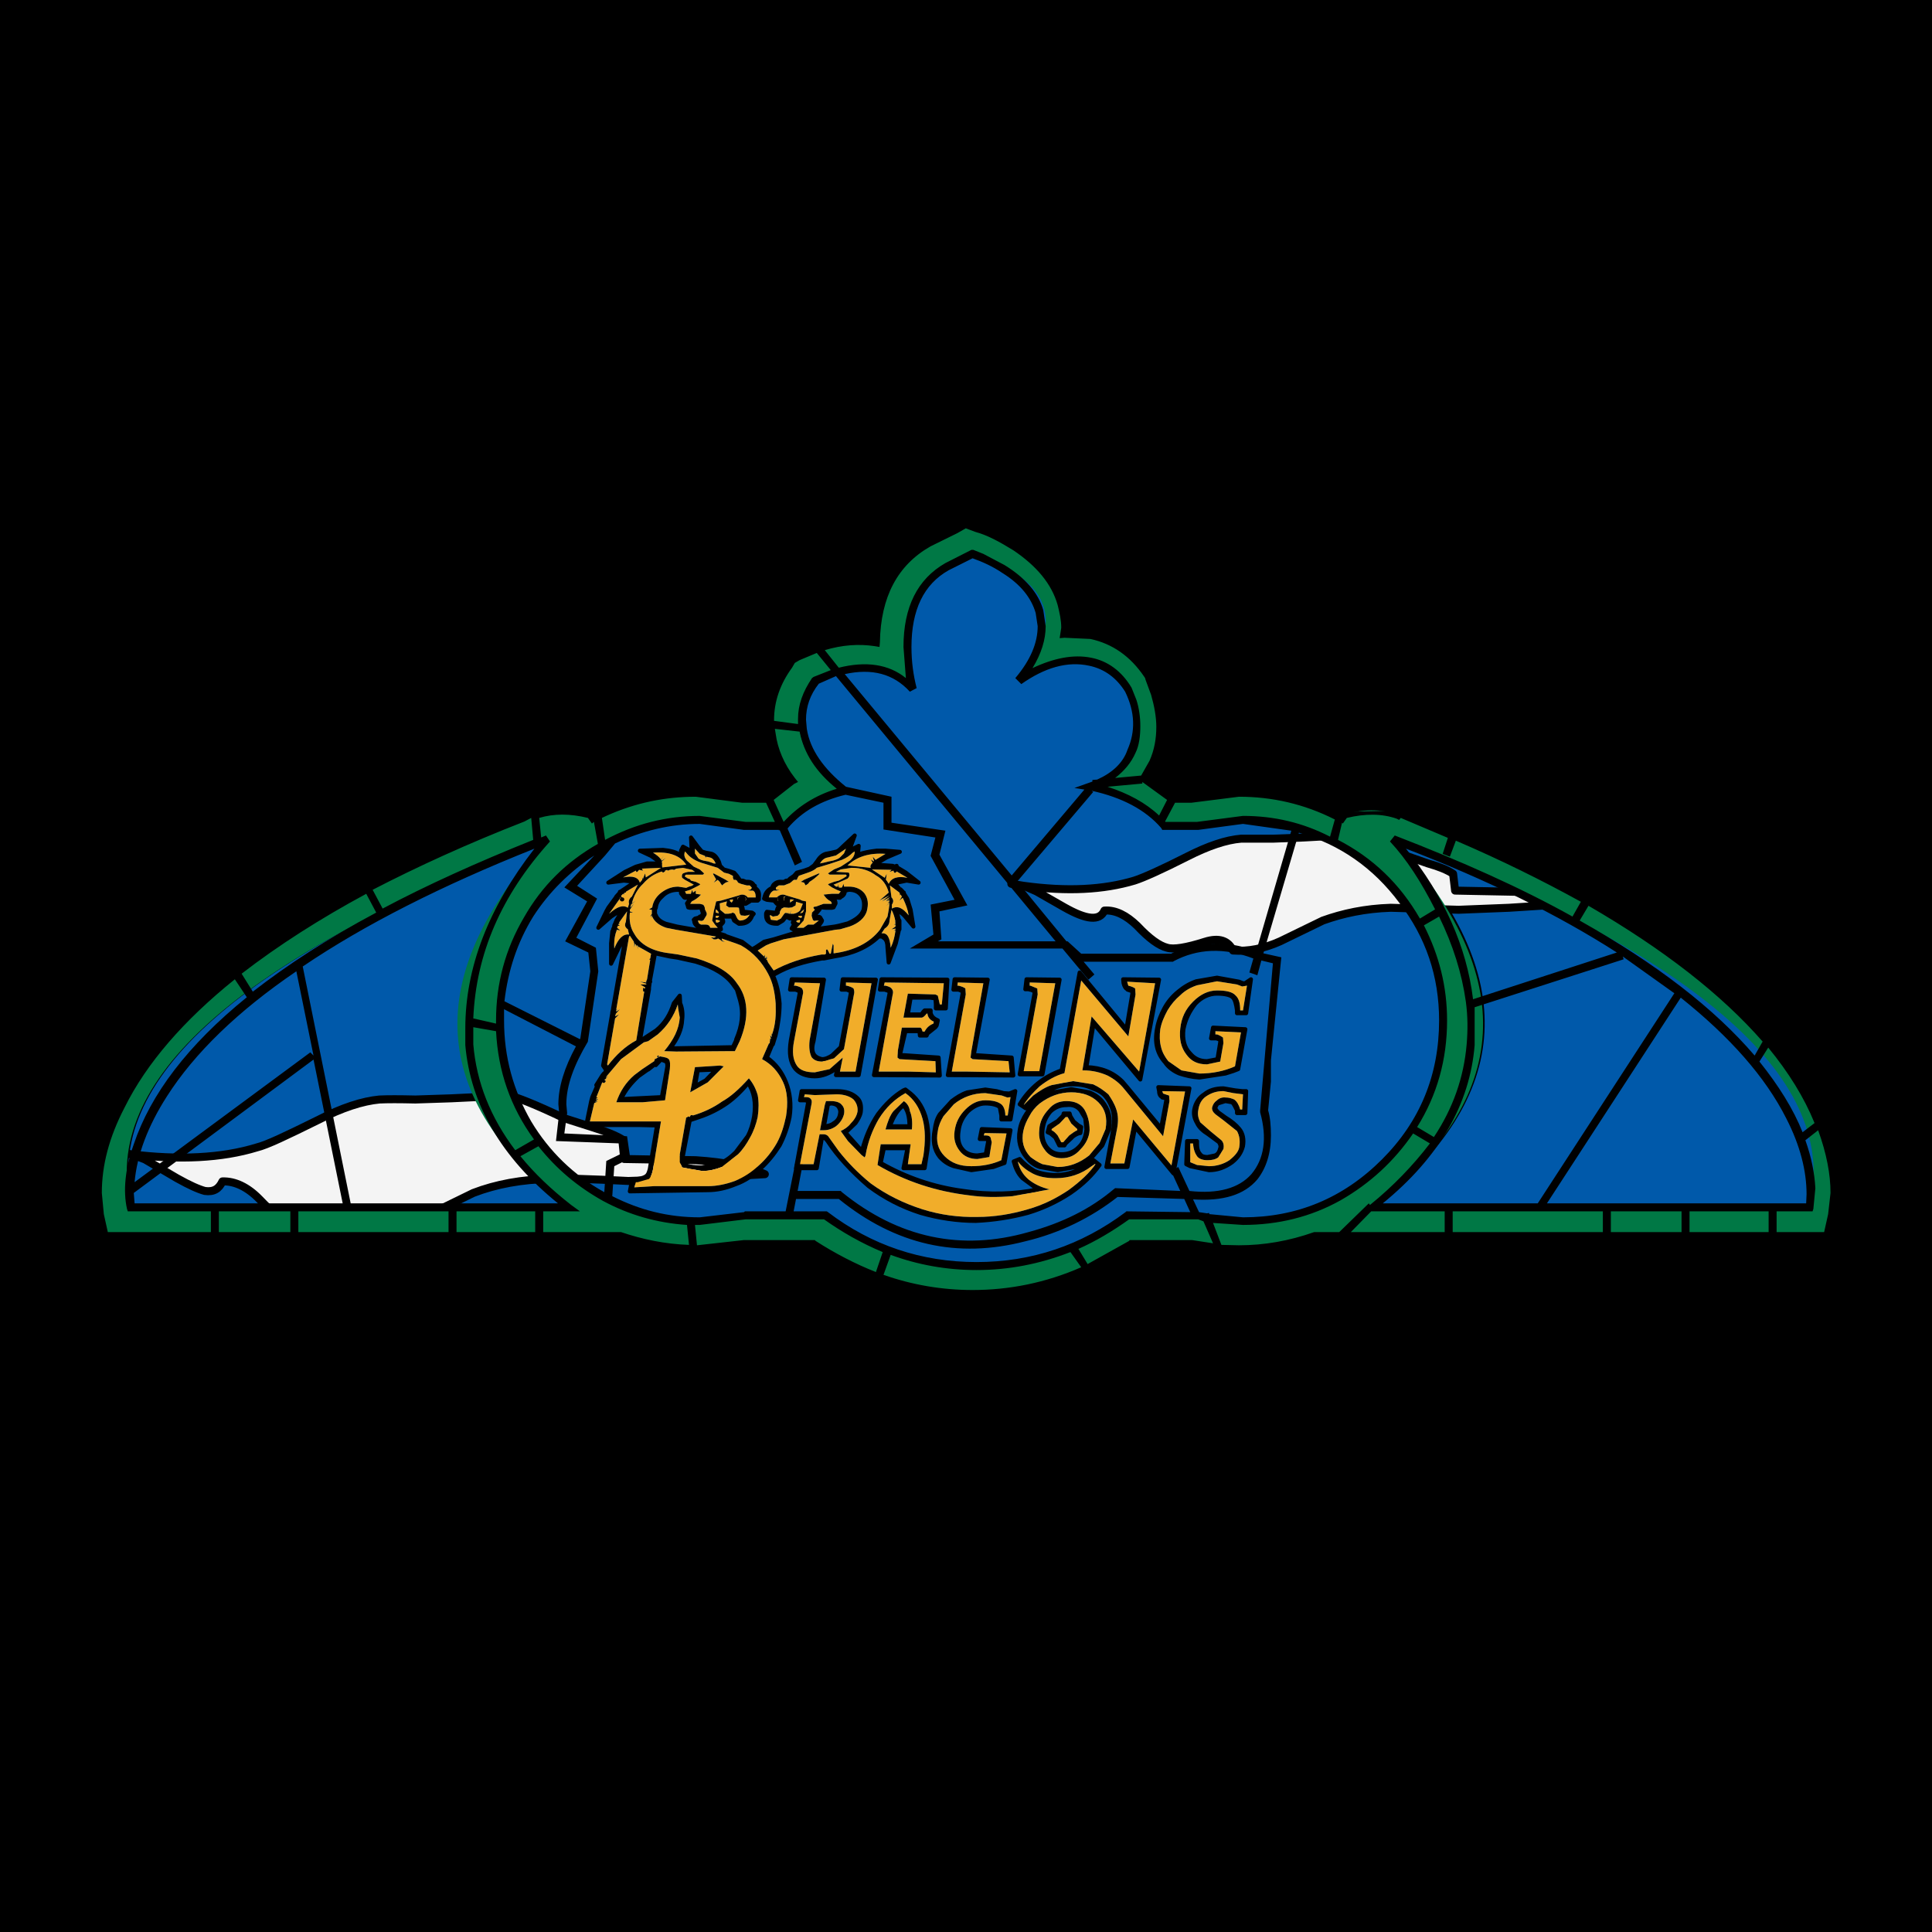
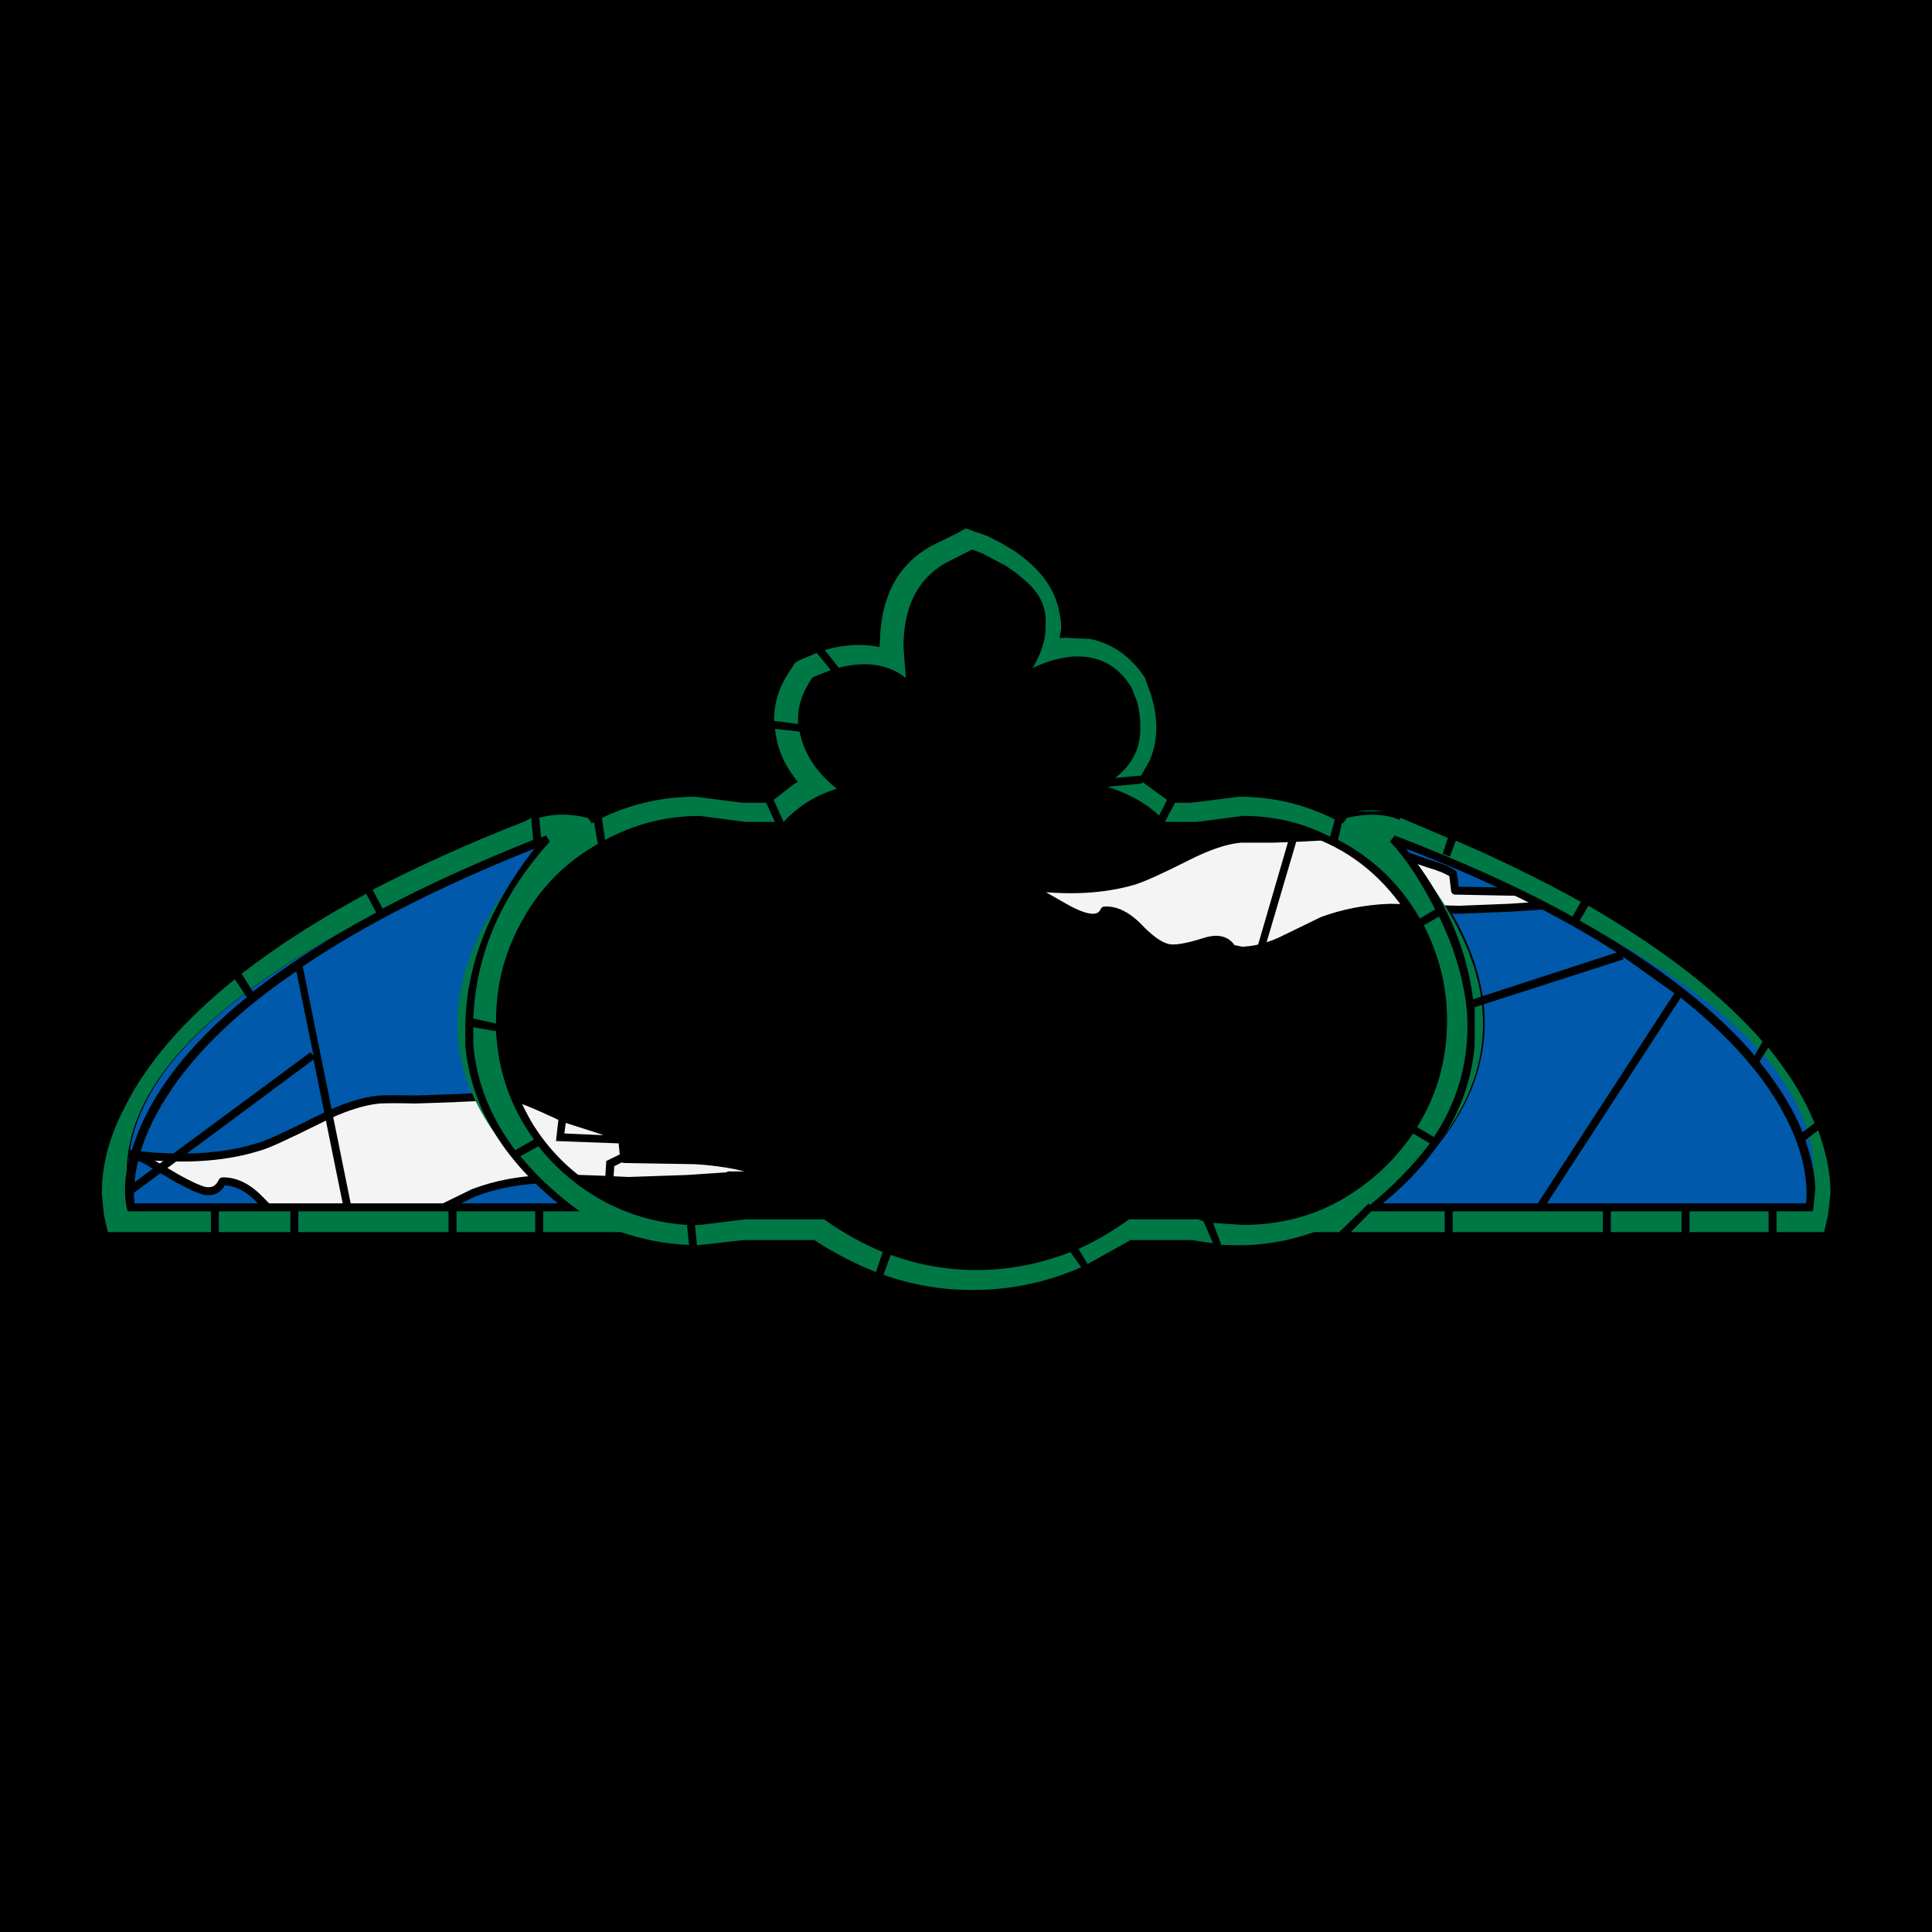
<svg xmlns="http://www.w3.org/2000/svg" version="1.0" id="Layer_1" x="0px" y="0px" width="192.756px" height="192.756px" viewBox="0 0 192.756 192.756" enable-background="new 0 0 192.756 192.756" xml:space="preserve">
  <g>
    <polygon fill-rule="evenodd" clip-rule="evenodd" points="0,0 192.756,0 192.756,192.756 0,192.756 0,0  " />
-     <path fill-rule="evenodd" clip-rule="evenodd" fill="#0059AA" d="M94.563,56.377c-3.906,2.271-4.981,6.296-3.308,12.234   c-2.59-2.869-5.778-3.148-9.684-0.876c-2.869,3.905-1.873,7.572,2.91,10.959c-2.511,0.598-4.503,1.793-5.978,3.506h-3.905   l-4.583-0.518c-5.54,0-10.162,1.913-14.107,5.858c-3.906,3.905-5.898,8.607-5.898,14.147c0,5.5,1.992,10.201,5.898,14.146   c3.945,3.906,8.567,5.818,14.107,5.818l4.583-0.518h7.97c4.424,3.307,9.485,4.98,15.064,4.98c5.5,0,10.56-1.674,15.063-4.98h6.975   l4.542,0.518c5.5,0,10.202-1.912,14.147-5.818c3.905-3.945,5.818-8.646,5.818-14.146c0-5.54-1.913-10.242-5.818-14.147   c-3.945-3.945-8.647-5.858-14.147-5.858l-4.542,0.518h-3.388c-1.833-2.112-4.304-3.427-7.372-3.905   c4.781-1.673,6.057-4.901,3.785-9.684c-2.51-3.945-6.176-4.264-10.959-0.876c4.783-5.898,3.269-10.082-4.583-12.632L94.563,56.377   L94.563,56.377z" />
    <path fill-rule="evenodd" clip-rule="evenodd" fill="#0059AA" d="M139.155,83.555c12.593,13.669,11.955,25.943-2.072,36.863h43.637   C183.828,107.785,170.039,95.51,139.155,83.555L139.155,83.555z" />
    <path fill-rule="evenodd" clip-rule="evenodd" fill="#0059AA" d="M54.792,83.555c-30.884,11.955-44.712,24.23-41.564,36.863h43.676   C42.917,109.498,42.16,97.225,54.792,83.555L54.792,83.555z" />
    <path fill-rule="evenodd" clip-rule="evenodd" fill="#F4F4F4" d="M73.92,117.27l-5.38,0.357l-5.858,0.199   c-3.826-0.199-6.416-0.279-7.771-0.199c-2.83,0.041-5.419,0.52-7.691,1.395l-4.902,2.393c-1.793,0.836-3.586,1.195-5.34,1.035   c-0.598-1.115-1.713-1.434-3.308-0.916l-2.072,0.598l-2.231,0.08c-0.877-0.199-2.073-1.076-3.467-2.551   c-1.195-1.236-2.471-1.834-3.706-1.793c-0.359,0.756-0.876,1.076-1.753,0.955c-0.598-0.158-1.515-0.557-2.79-1.275l-3.188-1.873   c-0.518-0.197-0.996-0.396-1.435-0.518c4.822,0.598,9.086,0.398,12.593-0.678c0.997-0.238,2.989-1.195,6.057-2.709   c2.471-1.275,4.503-1.912,6.177-2.072c0.797-0.039,1.992-0.039,3.586,0l3.586-0.119l5.778-0.279c0.717,0.16,2.59,0.877,5.499,2.271   l2.87,0.916c1.275,0.398,2.271,0.797,2.909,1.195l0.199,1.953l7.133,0.119c2.989,0.199,5.3,0.678,6.895,1.395l-2.072,0.121h-1.515   H73.92L73.92,117.27z" />
    <path fill="none" stroke="#000000" stroke-width="0.797" stroke-linecap="round" stroke-linejoin="round" stroke-miterlimit="2.613" d="   M13.029,115.156l-1.395-0.279 M73.92,117.27l-5.38,0.357l-5.858,0.199c-3.826-0.199-6.416-0.279-7.771-0.199   c-2.83,0.041-5.419,0.52-7.691,1.395l-4.902,2.393c-1.793,0.836-3.586,1.195-5.34,1.035c-0.598-1.115-1.713-1.434-3.308-0.916   l-2.072,0.598l-2.231,0.08c-0.877-0.199-2.073-1.076-3.467-2.551c-1.195-1.236-2.471-1.834-3.706-1.793   c-0.359,0.756-0.876,1.076-1.753,0.955c-0.598-0.158-1.515-0.557-2.79-1.275l-3.188-1.873c-0.518-0.197-0.996-0.396-1.435-0.518   c4.822,0.598,9.086,0.398,12.593-0.678c0.997-0.238,2.989-1.195,6.057-2.709c2.471-1.275,4.503-1.912,6.177-2.072   c0.797-0.039,1.992-0.039,3.586,0l3.586-0.119l5.778-0.279c0.717,0.16,2.59,0.877,5.499,2.271l2.87,0.916   c1.275,0.398,2.271,0.797,2.909,1.195l0.199,1.953l7.133,0.119c2.989,0.199,5.3,0.678,6.895,1.395l-2.072,0.121H73.92    M72.725,117.27h1.515" />
    <path fill-rule="evenodd" clip-rule="evenodd" fill="#F4F4F4" d="M154.299,90.33l-3.746,0.239l-5.021,0.199l-6.774-0.199   c-2.551,0.08-4.782,0.558-6.774,1.275l-4.264,2.072c-1.595,0.717-3.188,1.036-4.703,0.917c-0.478-0.997-1.395-1.315-2.789-0.877   c-1.873,0.598-3.148,0.797-3.786,0.598c-0.797-0.199-1.793-0.917-2.989-2.192c-1.075-1.036-2.151-1.594-3.267-1.514   c-0.479,1.076-1.794,0.917-3.985-0.319l-2.789-1.594l-1.275-0.558c4.344,0.598,7.97,0.399,11.038-0.518   c0.877-0.279,2.67-1.076,5.261-2.391c2.111-1.076,3.905-1.674,5.379-1.793h3.188l3.108-0.12l5.062-0.279   c0.637,0.199,2.231,0.877,4.781,1.993l2.511,0.876c1.116,0.319,1.913,0.638,2.511,1.036l0.199,1.674l6.177,0.12   c2.591,0.159,4.662,0.558,6.058,1.195l-1.794,0.16H154.299L154.299,90.33z M155.613,90.33l-0.199-0.08L155.613,90.33L155.613,90.33   z M155.414,90.25l-0.717,0.08L155.414,90.25L155.414,90.25z" />
    <path fill="none" stroke="#000000" stroke-width="0.797" stroke-linecap="round" stroke-linejoin="round" stroke-miterlimit="2.613" d="   M102.135,88.377l-1.235-0.199 M154.299,90.33l-3.746,0.239l-5.021,0.199l-6.774-0.199c-2.551,0.08-4.782,0.558-6.774,1.275   l-4.264,2.072c-1.595,0.717-3.188,1.036-4.703,0.917c-0.478-0.997-1.395-1.315-2.789-0.877c-1.873,0.598-3.148,0.797-3.786,0.598   c-0.797-0.199-1.793-0.917-2.989-2.192c-1.075-1.036-2.151-1.594-3.267-1.514c-0.479,1.076-1.794,0.917-3.985-0.319l-2.789-1.594   l-1.275-0.558c4.344,0.598,7.97,0.399,11.038-0.518c0.877-0.279,2.67-1.076,5.261-2.391c2.111-1.076,3.905-1.674,5.379-1.793h3.188   l3.108-0.12l5.062-0.279c0.637,0.199,2.231,0.877,4.781,1.993l2.511,0.876c1.116,0.319,1.913,0.638,2.511,1.036l0.199,1.674   l6.177,0.12c2.591,0.159,4.662,0.558,6.058,1.195l-1.794,0.16H154.299 M155.613,90.33l-0.199-0.08l-0.717,0.08" />
    <path fill-rule="evenodd" clip-rule="evenodd" fill="#007845" d="M96.954,55.262c7.93,2.511,9.445,6.774,4.663,12.672   c4.782-3.387,8.448-3.108,10.959,0.797c2.271,4.782,0.996,8.05-3.786,9.684c3.068,0.479,5.5,1.793,7.293,3.985h3.467l4.464-0.598   c5.499,0,10.201,1.992,14.146,5.938c3.905,3.905,5.818,8.568,5.818,14.067c0,5.5-1.913,10.281-5.818,14.227   c-3.945,3.906-8.647,5.818-14.146,5.818l-4.464-0.598h-7.054c-4.423,3.387-9.404,5.061-15.063,5.061   c-5.579,0-10.64-1.674-15.063-5.061h-7.97l-4.583,0.598c-5.54,0-10.162-1.912-14.107-5.818c-3.906-3.945-5.818-8.727-5.818-14.227   c0-5.499,1.913-10.162,5.818-14.067c3.945-3.945,8.567-5.938,14.107-5.938l4.583,0.598h3.906c1.514-1.714,3.506-2.909,5.977-3.507   c-4.782-3.388-5.778-7.054-2.909-10.959c3.906-2.271,7.173-1.993,9.684,0.797c-1.673-5.897-0.518-9.962,3.388-12.234L96.954,55.262   L96.954,55.262z M92.729,54.106l-0.08,0.08c-3.387,1.913-5.181,5.181-5.26,9.883c-2.709-0.438-5.3,0.08-7.811,1.475l-0.558,0.319   l-0.319,0.479c-1.275,1.713-1.873,3.586-1.873,5.499l0.159,1.475c0.239,1.594,0.917,3.108,2.032,4.583   c-0.717,0.478-1.435,1.076-2.231,1.793h-2.59l-4.782-0.598c-3.148,0-6.177,0.677-9.046,1.913l-1.514,0.757l0.319-0.398   c-2.192-0.757-4.185-0.678-5.858,0.04l-0.12-0.239l-0.917,0.398c-19.686,7.691-32.637,16.539-38.854,26.421   c-1.993,3.107-3.188,6.256-3.547,9.285c-0.199,1.553-0.119,2.869,0.08,3.945l0.518,2.111h51.367   c2.431,0.877,4.981,1.314,7.571,1.314l4.782-0.518h6.974c4.782,3.309,10.083,4.982,15.86,4.982c5.778,0,11.039-1.674,15.861-4.982   h5.977l4.742,0.518c2.511,0,5.021-0.438,7.572-1.314h51.048l0.559-2.111c0.239-0.996,0.239-2.393,0.039-4.066   c-0.318-2.988-1.514-6.096-3.586-9.283c-6.376-10.043-19.567-18.93-39.691-26.701l-0.079,0.119   c-1.714-0.598-3.587-0.598-5.659,0.08l0.358,0.398c-3.387-1.793-6.934-2.67-10.561-2.67l-4.742,0.598h-2.032l-2.749-1.992   l0.956-1.674c0.438-1.116,0.717-2.231,0.717-3.506c0-1.993-0.318-3.586-1.075-4.862l-0.12-0.199l-0.079-0.199   c-1.435-2.192-3.308-3.427-5.619-3.906l-2.67-0.119l0.08-0.598l-0.359-2.351c-0.638-2.192-2.191-4.104-4.582-5.699   c-1.235-0.876-2.591-1.475-3.985-1.913l-1.036-0.359L92.729,54.106L92.729,54.106z M13.069,120.457   C9.96,107.865,23.789,95.55,54.593,83.675c-12.632,13.669-11.875,25.983,2.112,36.782H13.069L13.069,120.457z M180.52,120.457   h-43.636c14.027-10.799,14.745-23.113,2.112-36.782C169.84,95.55,183.629,107.865,180.52,120.457L180.52,120.457z" />
    <path fill-rule="evenodd" clip-rule="evenodd" d="M114.847,67.058c-1.475-2.232-3.467-3.626-5.938-4.105l-2.312-0.119l0.079-0.2   c0-0.876-0.158-1.674-0.358-2.471c-0.717-2.311-2.311-4.264-4.781-5.898c-1.315-0.876-2.631-1.554-4.025-1.953l-1.195-0.398   l-3.786,1.873l-0.08,0.08c-3.387,1.913-5.26,5.181-5.459,9.803c-2.63-0.319-5.181,0.199-7.611,1.554   c-0.199,0.12-0.398,0.239-0.598,0.319l-0.398,0.518c-1.275,1.873-1.953,3.786-1.953,5.778l0.16,1.554   c0.239,1.435,0.917,2.909,1.913,4.384l-1.873,1.514h-2.431l-4.782-0.598c-3.148,0-6.177,0.677-9.166,1.992l-0.797,0.398   l-0.159-0.08c-2.192-0.717-4.105-0.797-5.779-0.04l-0.199-0.279l-1.236,0.479c-19.726,7.771-32.757,16.658-39.053,26.701   c-1.993,3.227-3.188,6.375-3.546,9.404c-0.199,1.594-0.12,2.949,0.08,4.064l0.677,2.391h51.526   c2.471,0.877,5.061,1.314,7.651,1.314l4.822-0.598l6.854,0.08c4.862,3.307,10.162,4.98,15.94,4.98c5.778,0,11.078-1.674,15.94-4.98   h5.897l4.742,0.518c2.631,0,5.181-0.438,7.612-1.314h51.367l0.597-2.391l0.2-2.191c0-5.062-2.352-10.281-6.935-15.662   c-7.213-8.448-19.526-16.02-36.702-22.675l-0.358-0.12l-0.119,0.199l-5.579,0.12l-0.2,0.08c-3.268-1.594-6.495-2.391-9.883-2.391   l-4.861,0.598h-1.793c-0.598-0.598-1.395-1.116-2.312-1.714l0.797-1.395c0.438-1.155,0.638-2.351,0.638-3.666   c0-1.515-0.319-3.268-1.036-5.062L114.847,67.058L114.847,67.058z M114.249,67.655l0.04,0.16l0.558,1.514   c0.318,1.116,0.519,2.192,0.519,3.188c0,1.195-0.2,2.311-0.678,3.387l-0.837,1.474l-2.591,0.239   c0.917-0.717,1.595-1.514,2.033-2.51c0.358-0.718,0.478-1.674,0.478-2.67c0-0.837-0.119-1.793-0.398-2.63l-0.478-1.196   c-0.997-1.673-2.392-2.67-4.025-2.989c-1.793-0.358-3.746,0.04-5.858,1.036c0.877-1.435,1.315-2.829,1.315-4.185l-0.239-1.594   c-0.478-1.713-1.793-3.228-3.865-4.503l-2.112-1.116l-0.996-0.399h-0.199l-0.08,0.04l-2.51,1.275   c-2.79,1.594-4.185,4.384-4.185,8.369l0.239,3.108c-1.713-1.395-3.985-1.713-6.695-1.036l-1.395-1.753   c1.714-0.518,3.388-0.638,4.981-0.398l0.478,0.08l0.04-0.479c0.08-4.503,1.753-7.691,5.062-9.564l2.669-1.315l0.837-0.478   l0.956,0.358c1.195,0.319,2.431,0.996,3.786,1.833c2.312,1.555,3.825,3.348,4.423,5.46c0.199,0.797,0.358,1.514,0.358,2.271   l-0.159,1.036l0.479-0.04l2.59,0.12c2.192,0.478,3.985,1.713,5.38,3.786L114.249,67.655L114.249,67.655z M103.33,61.16l0.199,1.314   c0,1.674-0.718,3.388-2.231,5.181l0.598,0.598c2.312-1.634,4.583-2.312,6.774-1.833c1.515,0.319,2.71,1.196,3.586,2.59   c0.997,2.033,1.037,3.985,0.239,5.779c-0.438,1.315-1.514,2.311-3.028,2.989l-0.479,0.04v0.16l-1.793,0.637l0.996,0.16   l-7.253,8.568L84.281,67.257c2.71-0.598,4.862-0.04,6.496,1.753l0.678-0.358c-0.319-1.235-0.518-2.59-0.518-4.104   c0-3.706,1.235-6.257,3.706-7.651l2.391-1.196c0.996,0.359,1.993,0.797,2.989,1.475C101.815,58.29,102.892,59.646,103.33,61.16   L103.33,61.16z M108.909,78.893c3.068,0.677,5.38,1.913,6.934,3.706l0.119,0.199h3.587l4.464-0.598l4.821,0.678l-3.507,12.035   c-1.913-0.758-3.865-0.957-5.778-0.598c-1.075,0.199-1.992,0.438-2.71,0.837h-8.966l-1.354-1.235h-0.12l-4.902-5.978l7.572-8.926   L108.909,78.893L108.909,78.893z M113.97,78.016l2.471,1.793l-0.797,1.555c-1.354-1.275-3.068-2.192-5.141-2.869l3.467-0.319   V78.016L113.97,78.016z M118.871,80.088l4.742-0.598c3.308,0,6.496,0.717,9.564,2.271l-0.478,1.713   c-2.71-1.395-5.58-2.072-8.688-2.072l-4.583,0.598h-3.148l-0.04-0.04l0.997-1.873H118.871L118.871,80.088z M133.896,82.081   l0.079,0.08l0.398-0.558c1.833-0.438,3.508-0.438,4.981,0.079l0.239,0.12l0.159-0.199l4.702,1.992l-0.518,1.594l0.718,0.279   l0.597-1.594c4.464,1.913,8.648,3.985,12.474,6.097l-0.837,1.475c-5.141-2.869-11.038-5.5-17.733-8.09l-0.479,0.598   c1.674,1.793,3.108,4.025,4.504,6.774l-1.515,0.917c-1.992-3.467-4.702-6.057-8.17-7.851L133.896,82.081L133.896,82.081z    M139.594,90.051c2.67,3.467,3.985,7.373,3.985,11.756c0,5.459-1.913,10.082-5.698,13.867c-3.866,3.867-8.489,5.779-13.868,5.779   l-3.348-0.318l-0.04-0.119l-0.199,0.039l-0.797-0.119l-0.598-1.275c2.988,0.199,5.101-0.438,6.416-1.992   c0.876-1.117,1.354-2.592,1.354-4.385c0-0.996-0.08-1.832-0.279-2.51l0.279-2.869v-2.113l1.036-10.281l-1.793-0.398l3.547-12.035   C133.696,84.272,137.003,86.584,139.594,90.051L139.594,90.051z M161.91,95.431l5.141,3.667l-13.629,20.961H137.96   c5.619-4.582,8.688-9.883,9.165-15.781v-3.785l14.864-4.783L161.91,95.431L161.91,95.431z M175.061,105.314   c-4.024-4.703-9.803-9.167-17.454-13.47l0.876-1.475c7.492,4.344,13.271,8.847,17.375,13.548L175.061,105.314L175.061,105.314z    M160.715,120.855h7.053v2.072h-7.053V120.855L160.715,120.855z M168.565,120.855h7.89v2.072h-7.89V120.855L168.565,120.855z    M179.843,112.965c-0.917-2.311-2.391-4.662-4.304-7.053l0.877-1.395c2.032,2.471,3.586,4.98,4.622,7.531L179.843,112.965   L179.843,112.965z M181.396,112.766c0.837,2.311,1.235,4.383,1.235,6.256l-0.238,2.113l-0.399,1.793h-4.742v-2.072h3.587l0.08-0.24   l0.199-2.072c-0.08-1.514-0.398-3.107-0.996-4.781L181.396,112.766L181.396,112.766z M180.241,119.143l-0.04,0.916h-25.863   l13.351-20.523c4.941,3.945,8.448,7.93,10.521,12.035C179.604,114.279,180.241,116.83,180.241,119.143L180.241,119.143z    M146.328,104.197c-0.278,3.268-1.354,6.377-3.268,9.246l-1.674-0.996c1.993-3.189,2.989-6.734,2.989-10.641   c0-3.387-0.797-6.496-2.312-9.484l1.515-0.877c1.395,2.869,2.271,5.659,2.67,8.488   C146.448,101.408,146.448,102.803,146.328,104.197L146.328,104.197z M142.662,114.08c-1.674,2.193-3.666,4.266-5.978,6.139   l-0.119-0.16l-2.949,2.869h-2.511c-2.471,0.877-4.981,1.314-7.492,1.314l-1.753-0.039l-0.837-2.191l2.989,0.199   c3.507,0,6.774-0.797,9.763-2.471c2.909-1.674,5.301-3.867,7.213-6.656L142.662,114.08L142.662,114.08z M144.137,120.855v2.072   h-9.365l2.033-2.072H144.137L144.137,120.855z M144.934,120.855h14.983v2.072h-14.983V120.855L144.934,120.855z M124.65,97.025   l0.797,0.278l0.398-1.474l1.155,0.279l-1.275,14.665v0.199c0.718,2.59,0.398,4.662-0.876,6.176   c-1.236,1.395-3.309,1.994-6.178,1.674l-1.115-2.391l-0.718,0.398l0.917,1.992l-6.496-0.279l-0.159,0.121   c-2.312,1.951-5.101,3.348-8.488,4.264c-6.695,1.912-12.951,0.598-18.61-3.984l-0.12-0.121h-4.304l0.518-2.748l-0.717-0.201   l-0.996,4.982h-4.065l-0.08,0.08l-4.423,0.518c-3.148,0-5.978-0.717-8.728-2.111l0.199-2.99l1.594-0.797l-0.319-2.191l-6.256-0.279   l0.279-2.031l-0.08-0.877c0-1.873,0.757-3.906,2.152-6.258v-0.039l1.036-6.974l-0.239-2.351l-1.953-0.997l2.072-3.905l-1.993-1.276   l2.79-3.028l0.996-1.195c2.71-1.275,5.5-1.953,8.449-1.953l4.423,0.598h3.467v0.08l0.08-0.08l1.514,3.546l0.717-0.358l-1.435-3.308   l0.04-0.08c1.395-1.634,3.268-2.71,5.739-3.308l3.786,0.797v2.67l5.18,0.797l-0.478,1.833l2.391,4.383L92.85,90.25l0.279,2.989   l-2.352,1.395H106l2.59,3.108l0.599-0.518l-1.077-1.275h8.927l0.04-0.04c2.392-1.275,5.062-1.395,7.97-0.279L124.65,97.025   L124.65,97.025z M97.033,128.705c-3.068,0-6.057-0.518-8.886-1.514l0.717-1.992c2.709,0.996,5.579,1.514,8.568,1.514   c3.188,0,6.296-0.598,9.365-1.793l1.076,1.514C104.326,127.988,100.7,128.705,97.033,128.705L97.033,128.705z M107.594,124.602   c1.714-0.758,3.388-1.754,5.062-2.949h6.894l0.518,0.199l0.957,2.191l-2.072-0.318h-6.257l-0.039,0.08l-4.145,2.311   L107.594,124.602L107.594,124.602z M97.432,125.916c-5.5,0-10.481-1.674-14.825-4.98l-0.12-0.08h-3.307l0.239-1.236h4.264   c5.659,4.584,11.835,5.979,18.61,4.225c3.507-0.836,6.615-2.391,9.205-4.424l6.655,0.199l0.598,1.316l-6.376-0.08l-0.08,0.08   C107.873,124.242,102.932,125.916,97.432,125.916L97.432,125.916z M146.966,99.695c-0.638-5.261-2.909-10.322-6.694-15.024   c8.09,3.108,15.143,6.575,21.041,10.361L146.966,99.695L146.966,99.695z M37.178,88.776c4.463-2.312,9.524-4.623,15.143-6.814   l0.678-0.358l0.199,2.191c-5.658,2.271-10.679,4.543-15.023,6.854L37.178,88.776L37.178,88.776z M53.995,83.555l-0.199-1.952   c1.475-0.438,3.068-0.438,4.862,0l0.398,0.558l0.199-0.159l0.398,2.191c-3.148,1.793-5.579,4.184-7.373,7.333   c-1.873,3.188-2.789,6.615-2.789,10.281v0.318l-2.271-0.518c0.279-6.456,2.79-12.273,7.651-17.653l-0.398-0.598L53.995,83.555   L53.995,83.555z M60.052,81.603l0.518-0.239c2.87-1.275,5.779-1.873,8.847-1.873l4.623,0.598h2.391l0.877,1.913h-2.909   l-4.583-0.598c-3.348,0-6.456,0.797-9.445,2.391L60.052,81.603L60.052,81.603z M56.306,88.537l2.272,1.395l-2.192,3.985   l2.312,1.116l0.199,1.873L57.9,103.6l-0.04,0.08l-7.532-3.785c0.359-3.069,1.275-5.858,2.869-8.449   c1.594-2.471,3.667-4.503,6.098-6.097L56.306,88.537L56.306,88.537z M83.405,67.456l21.917,26.461H93.566l0.359-0.199l-0.199-2.79   l2.79-0.598l-2.79-5.061l0.598-2.391l-5.38-0.797v-2.59l-4.543-0.996c-2.231-1.793-3.586-3.706-3.905-5.778l-0.08-0.917   c0-1.275,0.398-2.471,1.275-3.586L83.405,67.456L83.405,67.456z M82.887,66.858l-1.714,0.678l-0.159,0.119   c-0.917,1.355-1.395,2.67-1.395,4.065v0.518l-2.391-0.319v-0.08c0-1.833,0.598-3.586,1.793-5.22l0.279-0.479l0.478-0.279   l1.713-0.717L82.887,66.858L82.887,66.858z M77.308,72.716l2.471,0.279c0.438,2.192,1.634,4.025,3.706,5.699   c-2.192,0.677-3.905,1.793-5.3,3.308l-0.996-2.192l2.033-1.593l0.398-0.2L79.3,77.618c-1.076-1.395-1.714-2.909-1.913-4.423   L77.308,72.716L77.308,72.716z M69.816,122.211l4.583-0.559h7.811c1.793,1.275,3.746,2.391,5.858,3.268l-0.677,1.992   c-2.032-0.797-4.104-1.873-6.018-3.107l-0.08-0.08h-7.093l-4.663,0.518l-0.199-2.031H69.816L69.816,122.211z M68.74,124.203   c-2.391-0.08-4.663-0.559-6.774-1.275h-7.771v-2.072h3.666l-0.876-0.637c-1.993-1.555-3.666-3.148-5.061-4.863l1.793-0.996   c1.793,2.271,3.945,4.064,6.456,5.461c2.59,1.395,5.38,2.191,8.369,2.391L68.74,124.203L68.74,124.203z M50.289,100.691   l7.173,3.705c-1.156,2.113-1.753,4.066-1.753,5.779l0.079,0.877l-0.318,2.789l6.416,0.238l0.159,0.996l-1.554,0.758l-0.199,3.109   c-3.029-1.674-5.5-4.066-7.292-7.055c-1.793-3.107-2.71-6.416-2.71-10.082V100.691L50.289,100.691z M47.221,102.484l2.271,0.398   c0.199,3.984,1.434,7.572,3.786,10.799l-1.873,1.076c-2.471-3.268-3.865-6.773-4.184-10.561V102.484L47.221,102.484z    M46.424,104.277c0.518,5.898,3.586,11.199,9.245,15.781H34.986l-4.782-23.631c6.177-4.184,13.908-8.09,23.114-11.756   c-4.583,5.898-6.894,11.875-6.894,17.932V104.277L46.424,104.277z M45.547,120.855h7.851v2.072h-7.851V120.855L45.547,120.855z    M29.766,120.855H44.75v2.072H29.766V120.855L29.766,120.855z M31.28,105.314l-0.319-0.32l-17.534,12.953   c0.239-2.711,1.315-5.58,3.228-8.568c2.75-4.305,7.054-8.488,12.912-12.474L31.28,105.314L31.28,105.314z M24.107,97.145   c3.666-2.83,7.851-5.5,12.433-7.97l0.996,1.873c-4.861,2.59-8.926,5.26-12.313,7.89L24.107,97.145L24.107,97.145z M24.625,99.496   c-5.897,4.781-9.604,9.684-11.277,14.664c-0.877,2.471-1.076,4.662-0.677,6.455l0.079,0.24h8.29v2.072H10.757l-0.398-1.793   l-0.2-2.113c0-2.748,0.718-5.539,2.272-8.527c2.192-4.424,5.898-8.688,10.999-12.791L24.625,99.496L24.625,99.496z M13.348,119.021   l17.933-13.309l2.909,14.346H13.428L13.348,119.021L13.348,119.021z M21.835,120.855h7.134v2.072h-7.134V120.855L21.835,120.855z" />
-     <path fill-rule="evenodd" clip-rule="evenodd" d="M98.109,98.102l-1.195,6.773l-0.08,0.639l0.199,0.158l3.587,0.199l0.119,1.117   l-4.423-0.08h-1.355l1.395-7.691l-0.04-0.598c-0.16-0.119-0.359-0.199-0.678-0.279h-0.12l0.04-0.318L98.109,98.102L98.109,98.102z    M95.639,98.738l0.398,0.16v0.238l-1.474,8.129l6.536,0.041l-0.16-1.793l-3.586-0.24h-0.2l1.395-7.531l-3.308-0.039l-0.12,1.035   H95.639L95.639,98.738z M94.523,97.742l-6.575-0.039l-0.16,1.035h0.479l0.479,0.16v0.238l-1.555,8.129l6.576,0.041l-0.12-1.793   l-3.507-0.24h-0.358l0.558-2.391h1.395l0.04,0.439h0.678l0.08-0.201l0.796-0.637l0.12-0.16l0.12-0.518l-0.239-0.119   c-0.279-0.16-0.398-0.359-0.478-0.598v-0.279h-0.598l-0.12,0.119l-0.199,0.279h-1.355l0.279-1.674h1.913l0.558,0.08l0.04,0.598   v0.398h0.996L94.523,97.742L94.523,97.742z M102.812,98.34h-0.079v-0.318l2.55,0.08l-1.594,8.766h-1.554l1.395-7.65l-0.04-0.598   L102.812,98.34L102.812,98.34z M102.413,97.703l-0.119,0.996h0.438v0.039h0.079l0.398,0.16v0.238l-1.475,8.051h2.272l1.713-9.445   L102.413,97.703L102.413,97.703z M113.253,98.619l0.04,0.598l-0.718,4.184l-4.702-5.578l-1.674,9.244   c-0.877,0.24-1.714,0.719-2.471,1.316c-0.638,0.598-1.195,1.195-1.634,1.912l0.996-0.996c0.598-0.438,1.195-0.836,1.833-1.037   l2.152-0.396l1.992,0.318c0.598,0.279,1.036,0.598,1.515,0.996c0.318,0.479,0.598,0.916,0.797,1.514s0.199,1.195,0.079,1.873   l-0.678,3.508h1.396l0.877-4.385l3.825,4.584l1.355-7.373l-2.272-0.039l0.08,0.238c0.239,0.08,0.438,0.158,0.598,0.199l0.04,0.559   l-0.638,3.506l-3.865-4.701c-0.479-0.6-0.996-0.998-1.674-1.355c-0.718-0.318-1.515-0.518-2.431-0.518h-0.08l0.917-5.381l4.742,5.5   l1.594-8.807l-2.79-0.16l0.12,0.398C112.895,98.42,113.093,98.5,113.253,98.619L113.253,98.619z M112.097,98.102   c0.08,0.318,0.199,0.518,0.398,0.598v0.039l0.479,0.16v0.238l-0.598,3.547l-4.662-5.658l-1.794,9.764   c-0.836,0.277-1.634,0.717-2.391,1.314c-0.718,0.598-1.315,1.275-1.794,2.072l0.599,0.398l0.996-0.996   c0.478-0.479,1.075-0.797,1.754-0.996c0.637-0.279,1.314-0.398,1.992-0.398c0.717,0,1.314,0.119,1.912,0.398   c0.598,0.199,1.076,0.479,1.396,0.916c0.318,0.398,0.518,0.877,0.677,1.395c0.12,0.559,0.12,1.076,0.04,1.594l-0.717,3.945h2.111   l0.758-3.984l3.825,4.623l1.594-8.488l-3.107-0.119l0.079,0.398c0,0.318,0.119,0.518,0.318,0.598v0.039l0.399,0.08v0.199   l-0.519,2.789l-3.388-4.104l-0.478-0.559c-0.917-0.916-2.112-1.395-3.587-1.436l0.718-4.344l4.662,5.58l1.873-9.963l-3.586-0.039   L112.097,98.102L112.097,98.102z M115.444,102.604c-0.279,1.395,0,2.512,0.797,3.389c0.319,0.477,0.837,0.875,1.435,1.115   c0.598,0.199,1.275,0.357,1.993,0.398l2.59-0.398l0.757-0.24l0.519-0.199l0.717-3.984l-3.228-0.16l-0.199,1.076h0.519l0.397,0.119   v0.279l-0.278,1.674l-1.036,0.199c-0.757,0-1.275-0.279-1.674-0.756c-0.598-0.598-0.797-1.436-0.678-2.432   c0.199-0.996,0.598-1.793,1.196-2.551c0.598-0.637,1.354-0.996,2.151-0.996c0.837,0,1.395,0.16,1.594,0.398   c0.199,0.199,0.319,0.678,0.398,1.275v0.279h0.917l0.479-3.387l-0.599,0.398h-0.198l-0.399-0.16l-2.191-0.398l-2.072,0.359   c-0.678,0.238-1.275,0.598-1.793,1.035c-0.598,0.479-1.076,1.076-1.395,1.674C115.843,101.209,115.564,101.887,115.444,102.604   L115.444,102.604z M116.48,100.811c0.358-0.598,0.758-1.076,1.275-1.514c0.479-0.479,1.076-0.797,1.674-0.996l1.992-0.398   l1.992,0.318l0.519,0.199l0.479-0.08l-0.398,2.471h-0.279c0-0.717-0.12-1.195-0.479-1.514c-0.318-0.359-0.996-0.479-1.833-0.479   c-0.877,0-1.674,0.398-2.391,1.115c-0.758,0.758-1.156,1.594-1.275,2.67c-0.12,1.076,0.08,1.914,0.598,2.59   c0.479,0.678,1.116,0.998,2.072,0.998l1.314-0.279l0.319-1.834l-0.04-0.557c-0.159-0.121-0.358-0.24-0.598-0.32h-0.159v-0.318   l2.55,0.119l-0.598,3.387c-1.075,0.479-2.271,0.719-3.546,0.719l-1.794-0.318l-1.314-0.918c-0.319-0.398-0.599-0.877-0.718-1.395   c-0.159-0.598-0.159-1.195-0.08-1.793C115.883,102.006,116.162,101.408,116.48,100.811L116.48,100.811z M119.43,112.049   c0.199,0.438,0.598,0.797,1.115,1.115l1.076,0.797c0.119,0.199,0.199,0.398,0.119,0.598c-0.079,0.318-0.199,0.598-0.518,0.719   l-0.757,0.158c-0.319,0-0.598-0.08-0.718-0.279c-0.199-0.199-0.318-0.518-0.318-1.076v-0.238h-0.996l-0.08,2.311l0.398,0.199   l1.873,0.398c0.837,0,1.594-0.277,2.312-0.797c0.598-0.477,0.916-0.996,1.076-1.594c0.119-0.678,0-1.275-0.358-1.713   c-0.319-0.398-0.798-0.797-1.396-1.156l-0.718-0.518c-0.198-0.199-0.278-0.318-0.278-0.479c0.08-0.199,0.159-0.398,0.358-0.438   l0.638-0.199l0.678,0.119c0.199,0.199,0.318,0.479,0.478,0.797v0.279h0.837l0.08-2.191h-0.398l-0.718-0.08l-1.155-0.199   c-0.797,0-1.435,0.199-1.913,0.598c-0.518,0.318-0.876,0.877-0.996,1.514C119.07,111.172,119.15,111.57,119.43,112.049   L119.43,112.049z M119.748,111.969l0.997,0.877l1.115,0.916c0.199,0.199,0.279,0.518,0.199,0.877l-0.519,0.838   c-0.278,0.197-0.598,0.277-1.075,0.277c-0.438,0-0.837-0.119-1.036-0.398s-0.359-0.678-0.398-1.275h-0.279v1.873l0.678,0.279   l1.195,0.119c0.718,0,1.435-0.199,2.032-0.598c0.598-0.477,0.956-0.916,0.997-1.395c0.079-0.598,0-1.076-0.24-1.514l-1.354-1.076   l-0.797-0.598c-0.239-0.199-0.398-0.479-0.319-0.717c0.08-0.279,0.199-0.479,0.479-0.678c0.199-0.199,0.519-0.318,0.837-0.279   c0.358,0,0.598,0.08,0.877,0.199c0.278,0.199,0.478,0.559,0.598,0.996h0.199l0.08-1.514l-0.957-0.119l-0.996-0.199   c-0.717,0-1.235,0.199-1.714,0.518c-0.478,0.318-0.717,0.797-0.797,1.395C119.47,111.172,119.549,111.57,119.748,111.969   L119.748,111.969z M109.984,109.896c-0.318-0.398-0.796-0.717-1.314-0.916l-1.793-0.318l-1.793,0.318   c-0.559,0.199-1.076,0.479-1.555,0.877c-0.438,0.398-0.837,0.797-1.116,1.234c-0.318,0.479-0.598,1.076-0.678,1.674   c-0.198,1.076,0.08,1.992,0.678,2.711c0.319,0.396,0.718,0.756,1.315,0.955l1.793,0.318l1.793-0.318l1.555-0.877l1.115-1.275   l0.678-1.633C110.861,111.49,110.583,110.654,109.984,109.896L109.984,109.896z M110.304,112.646   c0.199-1.156-0.04-1.992-0.718-2.67c-0.677-0.678-1.594-0.996-2.709-0.996c-1.156,0-2.192,0.398-3.148,1.115   c-0.438,0.359-0.797,0.797-1.036,1.275c-0.279,0.479-0.479,0.916-0.598,1.475c-0.199,0.996,0,1.832,0.717,2.59   c0.319,0.238,0.718,0.518,1.196,0.717l1.514,0.279c1.155,0,2.192-0.398,3.148-1.154l1.036-1.236L110.304,112.646L110.304,112.646z    M104.685,112.367l-0.159,0.598l0.279,0.119l0.478,0.398l0.398,0.797h0.519l0.119-0.199l0.559-0.518   c0.238-0.279,0.518-0.398,0.717-0.479l0.199-0.039l0.08-0.598l-0.279-0.16l-0.479-0.398l-0.318-0.518l-0.08-0.279h-0.598   l-0.04,0.199l-0.558,0.559l-0.717,0.438L104.685,112.367L104.685,112.367z M104.924,112.646v0.119   c0.199,0.08,0.398,0.279,0.598,0.518l0.358,0.678h0.199l0.598-0.678c0.319-0.238,0.599-0.438,0.798-0.518v-0.119l-0.598-0.559   l-0.358-0.637h-0.2l-0.598,0.637L104.924,112.646L104.924,112.646z M104.805,110.893c0.478-0.438,0.996-0.637,1.594-0.637   c0.598-0.08,1.076,0.119,1.395,0.518l0.479,0.797l0.119,1.115c-0.079,0.758-0.318,1.355-0.797,1.793   c-0.479,0.479-1.075,0.678-1.674,0.678c-0.598,0-0.996-0.199-1.314-0.518c-0.479-0.479-0.678-1.156-0.598-1.873   C104.087,112.049,104.326,111.451,104.805,110.893L104.805,110.893z M104.605,110.693c0.479-0.598,1.075-0.836,1.793-0.836   c0.797,0,1.395,0.238,1.793,0.836c0.319,0.559,0.519,1.195,0.519,2.072c-0.04,0.717-0.398,1.395-0.917,1.912   c-0.518,0.6-1.116,0.877-1.873,0.877c-0.717,0-1.314-0.277-1.713-0.877c-0.399-0.518-0.598-1.195-0.519-1.912   C103.729,111.889,104.087,111.252,104.605,110.693L104.605,110.693z M94.961,109.857l-1.195,1.314   c-0.319,0.479-0.439,0.996-0.519,1.594c-0.199,0.996-0.08,1.912,0.519,2.67c0.358,0.398,0.797,0.717,1.395,0.916l1.753,0.398   l2.191-0.318l0.997-0.357l0.119-0.041l0.598-3.268l-2.869-0.119l-0.199,0.996h0.558l0.319,0.039l-0.279,1.475l-0.837,0.121   c-0.598,0-1.155-0.201-1.475-0.6c-0.398-0.438-0.518-1.115-0.398-1.832c0.08-0.758,0.398-1.395,0.917-1.953   c0.558-0.518,1.156-0.797,1.753-0.797c0.718,0,1.195,0.16,1.435,0.359l0.16,0.836v0.398h0.916l0.479-2.828L100.7,109.1   l-0.559-0.039l-0.717-0.199l-1.116-0.16l-1.793,0.279C95.917,109.18,95.44,109.498,94.961,109.857L94.961,109.857z    M100.819,109.459l-0.279,1.832h-0.239c0-0.518-0.159-0.916-0.397-1.115c-0.359-0.279-0.877-0.398-1.595-0.398   c-0.757,0-1.395,0.318-1.992,0.916s-0.957,1.275-1.076,2.152c-0.12,0.797,0.08,1.434,0.518,1.992   c0.398,0.518,0.996,0.797,1.753,0.797l1.195-0.199l0.239-1.475l-0.119-0.479c-0.08-0.119-0.199-0.199-0.479-0.199h-0.199   l0.08-0.238l2.191,0.039l-0.518,2.67c-0.877,0.398-1.874,0.598-2.989,0.598c-1.156,0-1.993-0.318-2.67-0.996   c-0.677-0.678-0.876-1.514-0.677-2.51c0.08-0.559,0.279-0.996,0.558-1.475l1.036-1.195c0.876-0.717,1.953-1.115,3.148-1.115   l1.634,0.238l0.558,0.199L100.819,109.459L100.819,109.459z M101.138,115.873c0.16,0.6,0.399,1.197,0.877,1.674l1.515,1.117   c-2.312,0.479-4.822,0.559-7.412,0.158c-2.989-0.398-5.739-1.354-8.249-2.789l0.318-1.475h2.352l-0.399,1.992h2.112l0.199-1.273   c0.279-1.516,0.199-2.791-0.12-3.906c-0.358-1.115-0.956-1.912-1.793-2.51l-0.2-0.16l-0.199,0.08   c-0.996,0.598-1.793,1.395-2.55,2.391c-0.718,1.076-1.236,2.271-1.594,3.666l-1.594-1.793v-0.08l0.957-0.916   c0.239-0.359,0.438-0.678,0.518-1.076c0.08-0.598,0-1.076-0.319-1.395c-0.479-0.479-1.156-0.717-2.072-0.717h-3.507l-0.159,0.916   h0.478l0.398,0.08l-0.08,0.199l-1.196,6.494h2.072l0.518-3.068h0.16l0.239,0.16l0.159,0.199c0.997,1.514,2.392,3.029,4.105,4.504   c1.594,1.195,3.308,2.072,5.181,2.67c1.793,0.518,3.666,0.797,5.5,0.797c1.793-0.08,3.547-0.359,5.181-0.797   c1.594-0.479,2.988-1.156,4.264-1.994c1.275-0.875,2.191-1.793,2.909-2.789l-0.598-0.479l-0.398,0.279   c-1.036,0.797-2.191,1.195-3.388,1.195c-0.797,0-1.515-0.158-2.112-0.398c-0.598-0.357-1.075-0.756-1.475-1.195L101.138,115.873   L101.138,115.873z M96.715,119.262c-3.348-0.398-6.376-1.395-9.166-3.029l0.319-2.072h2.988l-0.279,1.992h1.355l0.199-0.875   c0.199-1.396,0.199-2.592-0.08-3.627c-0.319-1.156-0.876-1.992-1.714-2.59c-1.076,0.598-1.952,1.434-2.669,2.59   c-0.598,1.035-1.076,2.23-1.315,3.627l-0.08,0.199l-0.319-0.24l-1.355-1.395l-0.717-0.996c0.398-0.199,0.717-0.398,0.996-0.758   c0.319-0.318,0.598-0.717,0.678-1.195c0.04-0.438-0.08-0.836-0.399-1.195c-0.358-0.318-0.956-0.518-1.673-0.518l-2.192,0.078   l-0.996-0.078l-0.08,0.279h0.159c0.239,0,0.438,0.039,0.519,0.199c0.08,0.039,0.119,0.238,0.08,0.438l-1.156,6.057h1.354   l0.598-2.988h0.398c0.199,0,0.398,0.08,0.518,0.279l0.996,1.395c0.877,1.115,1.913,2.191,3.188,3.229   c1.594,1.156,3.308,1.992,5.181,2.59c1.793,0.559,3.586,0.797,5.459,0.758c1.714,0,3.388-0.279,5.021-0.758   c1.554-0.438,2.869-1.115,4.064-1.912c1.195-0.877,2.112-1.715,2.79-2.711l-0.479,0.318c-1.036,0.797-2.232,1.195-3.587,1.195   c-0.837,0-1.634-0.119-2.312-0.477c-0.598-0.32-1.115-0.719-1.474-1.236c0.159,0.717,0.478,1.314,1.075,1.834   c0.598,0.479,1.275,0.797,2.112,0.996l-3.706,0.678C99.544,119.461,98.109,119.461,96.715,119.262L96.715,119.262z M63.28,86.544   l-0.917,0.439l-1.674,1.076l1.554-0.199l1.116,0.12l-0.996,0.677l-0.478,0.319h-0.04v0.08l-0.359,0.398l-0.04,0.08l-0.757,1.037   l-0.199,0.358l-0.797,1.634l1.275-1.116c0.479-0.319,0.797-0.518,1.116-0.598l-0.598,0.996v0.08l-0.04,0.04l-0.08,0.199l-0.08,0.16   v0.119l-0.119,0.279v0.12l-0.08,0.08v0.04l-0.12,1.156v2.032l0.678-1.395c0.199-0.438,0.398-0.797,0.717-0.996l-1.195,6.854v0.08   l-0.08,0.318v0.08l-0.917,5.221l0.319,0.479l-0.239,0.398v-0.08l-0.159,0.199l-0.598,0.955l0.159-0.078l-0.558,1.275l-0.12,0.438   l-0.08,0.398l-0.199,0.957l-0.199,0.996h5.34l1.713,0.039l-0.717,4.344c-0.08,0.318-0.16,0.518-0.279,0.639   c-0.2,0.199-0.479,0.277-0.917,0.357h-0.558l-0.239,1.236l7.771-0.119c0.917,0,1.833-0.201,2.79-0.598   c0.917-0.32,1.713-0.877,2.431-1.516c0.757-0.678,1.395-1.475,1.953-2.352c0.438-0.836,0.797-1.832,0.996-2.828   c0.2-1.275,0.04-2.471-0.358-3.467s-1.036-1.873-1.913-2.471l0.598-1.436v0.119l0.279-0.916c0.239-0.996,0.399-2.072,0.399-3.148   c-0.08-0.996-0.279-1.992-0.678-2.829l0.279-0.159c1.235-0.717,2.79-1.195,4.623-1.515h0.16v-0.08l0.04,0.08l0.997-0.199   c1.873-0.279,3.347-0.917,4.463-1.992h0.318l0.279,0.199c0.199,0.199,0.279,0.478,0.279,0.917l0.12,1.475l0.717-1.913l0.279-1.195   v-0.08l0.08-0.12v-0.876l-0.08-0.12l-0.199-0.797c0.279,0,0.598,0.199,0.917,0.598l0.757,0.917l-0.279-1.673l-0.318-1.036   l-0.08-0.159l-0.08-0.041v-0.08l-0.199-0.319v-0.08h-0.04l-0.159-0.199h-0.04l-0.08-0.12h-0.08   c-0.199-0.279-0.398-0.478-0.638-0.598l1.315-0.279l1.196,0.199l-1.275-0.996l-0.797-0.479l-0.12-0.04v-0.159l-0.199,0.08   l-0.199-0.08l-1.674-0.12l0.2-0.199l0.876-0.518l1.315-0.558l-1.435-0.12h-0.877c-0.717,0.08-1.314,0.2-1.873,0.399l0.08-0.876   l-0.797,0.398L84.68,84.99l0.598-1.634l-1.116,1.037c-0.279,0.279-0.478,0.478-0.677,0.558l-0.518,0.12l-0.399,0.08   c-0.398,0.04-0.757,0.319-0.996,0.717l-0.358,0.478l-0.438,0.319l-0.558,0.199l-0.717,0.2l-0.279,0.318l-0.399,0.279l-0.199,0.2   h-0.199l-0.199,0.12h-0.239c-0.359-0.04-0.598,0.08-0.797,0.279l-0.08,0.119l-0.08,0.2c-0.318,0.159-0.598,0.398-0.717,0.797   l-0.08,0.279l0.279,0.119l0.677,0.08h0.04l0.279,0.318h0.319l0.16-0.04v-0.08l0.199,0.12c-0.358,0-0.558,0.199-0.677,0.678   l-0.12,0.279h-0.199v-0.08l-0.677-0.08l-0.08,0.16v0.199c0,0.598,0.359,0.837,1.076,0.837h0.08l0.518-0.319l0.319-0.398h0.08h-0.08   l0.398,0.199l0.08-0.08h0.319l0.08-0.04v0.04h-0.08l-0.12,0.478l0.12,0.2l-0.239,0.398l0.398,0.199l0.438,0.08l-2.63,0.797   l-0.957,0.239l-0.836,0.558l-0.359,0.199l-0.996-0.757l-1.714-0.598v-0.04L71.41,93.04v0.08l-3.865-0.678l-1.116-0.279   c-0.558-0.199-0.877-0.518-0.997-0.837l-0.08-0.159v-0.438l0.08-0.159c0.04-0.438,0.239-0.797,0.598-1.116   c0.438-0.478,0.996-0.677,1.634-0.677l0.358,0.08h-0.079v0.279l0.319,0.398l0.08,0.041l0.598-0.041v0.12h-0.08l-0.319,0.478   l0.08,0.239l0.04,0.16l0.159,0.04h0.638l0.479-0.04l0.199,0.598v0.04l-0.199,0.279v0.08l-0.12-0.08v0.08l-0.479,0.12l-0.12,0.12   l0.04,0.08c0,0.319,0.199,0.518,0.558,0.717l0.04,0.08h0.598l0.159,0.199h0.04l0.558,0.08l0.518-0.08l0.199-0.12l-0.08-0.358   l0.279-0.319c0.08-0.119,0-0.279-0.08-0.398l0.08-0.199h0.876l0.041-0.08l0.199,0.478l0.479,0.319h0.08   c0.637,0,1.036-0.239,1.235-0.797l0.159-0.199l-0.159-0.12l-0.717-0.08h-0.08l-0.04,0.08h-0.08v-0.12   c0-0.398-0.12-0.678-0.319-0.757l0.12-0.04l0.12,0.04h0.358l0.398-0.239v-0.08h0.797l0.12-0.12v-0.2   c0.08-0.478-0.08-0.757-0.399-0.956v-0.2h-0.08c-0.12-0.318-0.398-0.438-0.797-0.398l-0.318-0.12h-0.279l-0.04-0.08l-0.279-0.399   l-0.279-0.318l-0.598-0.2l-0.438-0.119l-0.359-0.359l-0.119-0.398c-0.199-0.438-0.478-0.797-0.877-0.837l-0.438-0.08l-0.398-0.12   l-0.399-0.478l-0.677-0.917l0.08,1.594l-0.2-0.279l-0.08-0.08l-0.598-0.318l-0.199,0.398v0.479   c-0.479-0.359-1.076-0.479-1.793-0.558l-2.311,0.08l1.116,0.519l0.677,0.478h0.04l0.08,0.199l0.08,0.08h-1.275l-1.116,0.319   L63.28,86.544L63.28,86.544z M62.045,89.732l-0.199-0.2v0.2v-0.08l-1.076,1.514c0.797-0.717,1.395-0.917,1.873-0.598l0.12-0.399   c-0.08-0.239,0-0.518,0.279-0.717l0.598-1.195l-1.195,0.717v0.08h-0.08l-0.12,0.08l0.04,0.12l-0.12-0.08l-0.199,0.199l0.199,0.479   l-0.08-0.12H62.045L62.045,89.732z M62.165,87.541c0.996-0.199,1.514,0,1.674,0.518l0.239-0.279v-0.239l0.08,0.199v-0.08   l0.199-0.518l0.08,0.398l1.514-0.957l-1.913,0.08l0.119,0.199l-0.398-0.079c-0.2,0.279-0.279,0.279-0.319,0.079L62.165,87.541   L62.165,87.541z M62.961,90.25l-0.08,0.319l0.358-0.399l-0.398,0.598v0.159l0.319,0.12h-0.319c-0.08,0.797,0.04,1.514,0.438,2.112   c0.598,1.076,1.793,1.754,3.546,1.953l0.837,0.119l1.873,0.398c1.913,0.598,3.268,1.396,3.985,2.472   c1.116,1.434,1.275,3.387,0.279,5.777l-0.479,0.996h-0.478l-5.38,0.041l-1.195-0.041c0.957-1.156,1.474-2.191,1.554-3.348   l-0.16-0.916l-0.04-0.398c-0.398,1.195-1.076,2.191-1.993,2.988l-0.957,0.678l-0.438,0.119l-2.271,1.674l-1.515,1.793l0.239-0.078   l-0.199,0.119v0.08l-0.12,0.119h-0.08l0.159,0.16l-0.08,0.119l-0.12,0.078l-0.159-0.078l-0.598,1.514h0.159l-0.199,0.16v0.039   l0.239-0.039l-0.239,0.199l-0.08,0.039h0.279l-0.358,0.16l-0.438,1.832h7.093l-0.797,4.783c-0.08,0.398-0.199,0.756-0.398,0.955   l-1.116,0.32H63.44l-0.16,0.518l1.953-0.119h5.379c0.917,0,1.833-0.199,2.71-0.52c0.877-0.357,1.674-0.877,2.392-1.553   c0.717-0.639,1.314-1.396,1.793-2.232c0.479-0.877,0.717-1.754,0.917-2.67c0.199-1.275,0.16-2.471-0.319-3.467   c-0.478-0.996-1.116-1.713-2.072-2.232l0.678-1.553l-0.12,0.078l0.199-0.119l0.04-0.359V103.6l0.08,0.08v-0.08l-0.08-0.318   l0.159,0.199v-0.398l0.04,0.119c0.359-0.996,0.399-1.992,0.359-3.068c-0.08-1.115-0.279-2.111-0.757-2.988   c-0.598-1.116-1.435-2.112-2.71-2.83l-0.518-0.199l-1.395-0.478l0.04,0.199l0.279,0.12l-0.279-0.04l-0.2-0.159l-0.199-0.12   l-0.199,0.08H71.21l-0.279-0.199l0.319,0.04l0.199-0.119l-3.985-0.678l-0.996-0.199c-0.717-0.239-1.195-0.637-1.395-1.116   l-0.119,0.12l0.119-0.199v-0.04l-0.199,0.12l0.16-0.279v-0.398l-0.279-0.04l0.318-0.199c0.08-0.558,0.359-0.997,0.757-1.355   c0.519-0.438,1.116-0.717,1.833-0.717l0.797,0.12l0.279-0.12l0.279-0.08l0.199-0.119l-0.358-0.199l-0.518-0.279l-0.279-0.2   c-0.04-0.12-0.04-0.239,0-0.318c0-0.12,0.2-0.199,0.598-0.279h0.677l-0.279-0.199l-0.917-0.2l-0.678,0.08l-0.199,0.12l-0.199-0.04   l-0.239,0.04l-0.199,0.079l-0.08-0.079l-0.199,0.079v0.08l-0.2,0.12l-0.12-0.12c-0.757,0.239-1.355,0.637-1.873,1.235   c-0.518,0.478-0.917,1.156-1.116,1.953l0.399-0.279L62.961,90.25L62.961,90.25z M61.487,92.92   c-0.199,0.598-0.239,1.195-0.199,1.713c0.398-0.996,0.877-1.475,1.475-1.395l-0.12-0.519c-0.279-0.199-0.358-0.398-0.199-0.757   l0.119-1.036l-0.797,1.116l0.08,0.08h-0.08l-0.08,0.12l0.16,0.119h-0.199l-0.08,0.199l0.319,0.279l-0.319-0.08l-0.08,0.08   l0.08,0.08H61.487L61.487,92.92z M62.762,93.438l-1.275,7.253h0.16l-0.16,0.039v0.199l0.359-0.238l-0.398,0.438l-0.08,0.279   l0.398-0.199l-0.398,0.398l-0.797,4.584l0.08,0.119c0.797-1.037,1.713-1.914,2.829-2.512l0.797-4.861l-0.12-0.039v-0.359l0.12,0.08   h0.08V98.5l-0.478-0.279h0.598v-0.08l-0.637-0.199l0.637,0.08v-0.08c-0.12-0.039-0.12-0.039,0-0.039l0.08-0.199l0.318-1.954   l-0.119-0.04l0.119-0.08l0.08-0.478l-1.275-0.717l-0.04,0.279v-0.358l-0.159-0.04v0.239l-0.04-0.319l-0.08-0.08l-0.08,0.359v-0.398   l-0.04-0.08v0.279v-0.358l-0.398-0.598L62.762,93.438L62.762,93.438z M77.188,88.855c-0.199,0.08-0.398,0.319-0.478,0.677h0.797   c0.279-0.279,0.598-0.358,0.917-0.199l1.355,0.398l0.239,0.12l0.398,0.08v0.996l-0.239,0.917l-0.358,0.399L79.5,92.562h0.677   l0.438-0.318h0.558l0.519-0.399h-0.279c-0.199,0.08-0.239,0-0.319-0.08l-0.119-0.398l0.04-0.319l0.279-0.279   c-0.199-0.199-0.199-0.319,0.12-0.319l0.757-0.279h0.797c0.04-0.04,0-0.12-0.08-0.239c-0.319-0.16-0.518-0.358-0.717-0.678   l0.797-0.08h0.717l0.199-0.239l-0.398-0.159l-0.478-0.239l-0.399-0.279l0.08-0.08l0.518-0.199l0.478-0.12l0.398-0.2l0.319-0.199   l0.08-0.08l-0.08-0.119h-1.634l-0.16-0.12l0.598-0.398l0.677-0.279l0.917-0.598c0.358-0.319,0.479-0.598,0.479-0.917l-0.2,0.12   c-0.279,0.279-0.597,0.518-1.076,0.717l-1.196,0.398l-1.315,0.398c-0.199,0.2-0.518,0.359-0.876,0.479l-0.917,0.318l-0.119,0.199   l-0.08,0.2h-0.279l-0.12,0.08c-0.199,0.199-0.319,0.279-0.478,0.319l-0.398,0.159h-0.518l-0.279,0.199   c-0.04,0.12-0.04,0.199,0.08,0.239h0.279l-0.279,0.08H77.188L77.188,88.855z M72.525,87.859l0.199,0.12   c-0.279,0-0.478,0.159-0.677,0.358l-0.12-0.159l-0.12-0.199l-0.199-0.199l-0.399,0.279l0.239-0.319l-0.319-0.558l0.08-0.04   l1.196,0.638L72.525,87.859L72.525,87.859z M72.725,87.182l-0.478-0.119l-0.637-0.479l-1.276-0.398   c-0.917-0.239-1.514-0.638-1.873-1.116l-0.12-0.12c-0.12,0.319-0.08,0.598,0.199,0.917l0.677,0.598l0.598,0.279l0.438,0.398   l-0.119,0.12h-1.714l-0.08,0.119v0.08l0.319,0.199c0.159,0,0.199,0.08,0.279,0.2l0.478,0.12l0.399,0.199l0.04,0.08l-0.199,0.119   l-0.797,0.399l-0.518,0.159l0.12,0.239h0.478v-0.04l0.12-0.358l0.08,0.279l0.279-0.199v0.319l0.519,0.08   c-0.279,0.319-0.598,0.518-0.917,0.678l-0.16,0.239h0.957l0.319,0.08c0.119,0.08,0.199,0.279,0.199,0.479l0.12,0.239   c0.08,0.16,0.08,0.279,0,0.399l-0.239,0.398c-0.08,0.08-0.199,0.16-0.398,0.08h-0.2l0.12,0.279l0.2,0.12h0.518   c0.199,0,0.358,0.119,0.398,0.318h0.758l-0.279-0.318l-0.279-0.399l0.16-0.917l0.239-0.996l0.478-0.08l1.793-0.518   c0.319-0.16,0.677-0.08,0.876,0.199h0.797c0-0.358-0.08-0.598-0.279-0.677h-0.319l-0.199-0.08h0.199   c0.12-0.04,0.199-0.12,0.199-0.239l-0.199-0.199h-0.279l-0.598-0.159l-0.279-0.12l-0.12-0.199l-0.119-0.08h-0.199l-0.08-0.2v-0.199   L72.725,87.182L72.725,87.182z M74.199,89.653v0.119l0.04,0.08h0.159l0.04-0.12l-0.04-0.2h-0.159L74.199,89.653L74.199,89.653z    M73.801,89.732L73.801,89.732l0.04-0.08v-0.2l-0.239,0.08v0.2l0.12,0.12L73.801,89.732L73.801,89.732z M73.402,90.131v-0.08   l0.04,0.08H73.402L73.402,90.131z M73.801,91.127l-0.08-0.558l-0.2-0.04h-0.797l-0.279-0.199l0.08-0.398l-0.717,0.199l0.04,0.638   l0.479,0.398h0.319l0.279-0.04l0.2-0.08l0.199,0.12l0.199,0.398c0.08,0.159,0.12,0.199,0.279,0.279   c0.438,0,0.797-0.199,0.996-0.598l-0.199,0.08l-0.279,0.04l-0.398-0.04L73.801,91.127L73.801,91.127z M72.805,89.772l0.04,0.16   l0.159,0.119l0.12-0.199v-0.12L72.805,89.772L72.805,89.772z M71.41,90.769v0.279l0.319,0.08l-0.08-0.199l-0.199-0.199   L71.41,90.769L71.41,90.769z M71.41,91.565h0.2l0.119-0.12v-0.08H71.41V91.565L71.41,91.565z M71.45,92.043h0.16   c0.199-0.08,0.238-0.119,0.199-0.199l-0.279-0.08h-0.12v0.16L71.45,92.043L71.45,92.043z M78.423,89.653v0.08l-0.199,0.12   l-0.04-0.199l0.04-0.2l0.359,0.08L78.423,89.653L78.423,89.653z M78.822,89.852v-0.12h0.199l0.2,0.04l-0.399,0.279V89.852   L78.822,89.852z M78.583,90.17h-0.16l0.08-0.12L78.583,90.17L78.583,90.17z M77.786,89.732v-0.08V89.732l-0.08,0.12h-0.12v-0.12   l0.04-0.2h0.16V89.732L77.786,89.732z M77.586,91.366l-0.478,0.08l-0.199-0.12h-0.12l0.12,0.438l0.598,0.08l0.398-0.199   l0.279-0.398c0.12-0.199,0.239-0.199,0.399-0.12l0.119-0.199l-0.08,0.199l0.159,0.04l0.2-0.398l-0.16,0.398h0.359   c0.199-0.04,0.438-0.12,0.638-0.319l0.279-0.678l-0.678-0.199l-0.04,0.359c-0.08,0.04-0.199,0.12-0.359,0.199l-0.319,0.04   l-0.478-0.04l-0.239,0.12l-0.16,0.279l-0.04,0.239L77.586,91.366L77.586,91.366z M70.333,85.389l-0.518-0.199l-0.479-0.518v0.478   l0.279,0.398c0.04,0.12,0.239,0.239,0.598,0.319l0.438,0.08l0.359,0.12l0.199,0.08h0.199c-0.159-0.358-0.359-0.558-0.598-0.598   l-0.358-0.08l-0.041,0.12L70.333,85.389L70.333,85.389z M66.229,85.349l-0.279,0.438l0.08,0.08l0.399-0.279l-0.399,0.358   l0.04,0.598l2.391-0.279c-0.598-0.917-1.714-1.315-3.308-1.195c0.319,0.199,0.598,0.398,0.797,0.677L66.229,85.349L66.229,85.349z    M69.417,95.949c1.833,0.557,3.108,1.354,3.786,2.352l0.318,0.438l0.319,1.076c0.358,1.275,0.199,2.51-0.399,3.904v0.08   l-0.318,0.678l-6.257,0.119c0.757-0.996,1.155-1.912,1.195-2.869c0.08-0.598,0-1.195-0.199-1.633l-0.04-0.758l-0.598,0.758   c-0.359,1.115-0.876,1.992-1.754,2.709l-1.395,0.916l-0.239,0.16l0.917-5.18v-0.16l0.08-0.598h0.04l-0.04-0.039l0.518-2.79   l1.474,0.318l0.797,0.12L69.417,95.949L69.417,95.949z M76.431,94.315l-0.837,0.519l0.638,0.597l0.08-0.199v0.398l0.199-0.199v0.08   l-0.12,0.12h0.04l0.16-0.08l-0.16,0.199h0.08l0.12,0.279l0.558,0.797c1.315-0.717,2.909-1.275,4.782-1.594h0.318l0.12-0.08v-0.318   c0-0.12,0.079-0.12,0.159-0.08l0.2,0.398h0.12l0.199-0.997l0.08,0.16v0.797h0.04c2.072-0.279,3.586-1.076,4.583-2.352l0.757-1.315   l0.12-0.677l0.08-0.598l-0.359,0.199l0.359-0.239v-0.08l-0.2,0.08l0.2-0.199v-0.08l-0.279,0.08l0.279-0.16v-0.04l-0.399,0.199   l0.399-0.358v-0.041l-0.758,0.399l0.758-0.598l-0.997,0.518l0.917-0.797c-0.199-0.797-0.678-1.395-1.275-1.713   c-0.638-0.479-1.435-0.757-2.431-0.757l-1.076,0.16l-0.478,0.239l1.275,0.08c0.119,0.199,0.08,0.398-0.12,0.597   c-0.877,0.399-1.355,0.598-1.395,0.598l0.239,0.199h0.199v-0.279l0.08,0.358v0.04l0.08-0.12v0.12h0.04l0.08-0.04v0.04l0.08-0.04   h0.04l0.159-0.358l0.04,0.279h0.479c0.717,0,1.275,0.279,1.594,0.717c0.319,0.479,0.398,0.996,0.199,1.753   c-0.199,0.638-0.797,1.195-1.713,1.514l-0.957,0.279l-0.438,0.04l-5.181,0.957l-1.275,0.398L76.431,94.315L76.431,94.315z    M87.19,85.946l-0.319-0.199l0.199,0.319c-0.199,0.199-0.279,0.319-0.199,0.518l-2.311-0.239c0.917-0.876,2.191-1.275,3.786-1.155   l-0.996,0.598l-0.279-0.319l0.12,0.398V85.946L87.19,85.946z M88.466,87.182l-0.199,0.398l-1.275-0.836l1.953,0.04l-0.199,0.199   l0.398-0.12c0.04,0.279,0.199,0.279,0.319,0.08l1.076,0.637c-0.997-0.199-1.594,0-1.873,0.598l-0.199-0.319l0.08-0.2l-0.08,0.2   l-0.08-0.08L88.466,87.182L88.466,87.182z M89.741,89.134h0.04v0.2l0.08-0.08l0.12,0.199l-0.239,0.399l0.318-0.279l0.08,0.159   l-0.159,0.12l0.159-0.12c0.239,0.518,0.438,1.036,0.518,1.594c-0.598-0.757-1.116-0.996-1.674-0.677V90.25   c0.199-0.279,0.16-0.518-0.04-0.717l-0.159-1.195l0.957,0.717V89.134L89.741,89.134z M88.267,92.641   c0.319-0.199,0.479-0.478,0.479-0.797l0.199-1.076c0.199,0.358,0.319,0.757,0.398,1.195h-0.08l0.08,0.08v0.12l-0.16,0.08h0.16   v0.199l-0.398,0.279l0.398-0.08v0.12l-0.16,0.08h0.16c-0.08,0.598-0.199,1.116-0.478,1.714c-0.08-0.997-0.319-1.514-0.917-1.435   L88.267,92.641L88.267,92.641z M84.202,85.149l-0.398,0.398c-0.12,0.12-0.398,0.239-0.717,0.319l-0.398,0.08l-0.479,0.12   l-0.398,0.08c0.199-0.358,0.478-0.558,0.797-0.598l0.797-0.199l0.996-0.677L84.202,85.149L84.202,85.149z M84.281,88.855h0.08   l0.319-0.08c0.598,0,0.996,0.199,1.275,0.598c0.239,0.359,0.319,0.797,0.2,1.395c-0.2,0.598-0.758,0.996-1.555,1.354l-0.917,0.239   l-0.398,0.08l-2.909,0.398h0.04v-0.08l0.199-0.12h0.598l0.08-0.08l0.399-0.199l0.279-0.398l0.04-0.12l-0.119-0.199   c-0.08-0.199-0.199-0.199-0.399-0.12v-0.08l-0.08,0.08l-0.12-0.199l0.12-0.159l0.359-0.438h-0.08l0.199-0.199l0.478,0.04h0.638   l0.159-0.04l0.04-0.08l0.159-0.319c0-0.199-0.08-0.359-0.199-0.398l-0.08-0.08l-0.279-0.12l0.997,0.041v-0.041   c0.358-0.159,0.478-0.358,0.478-0.598V88.855L84.281,88.855z M79.897,87.979l0.2-0.12l0.12-0.08l1.475-0.638l0.08,0.04   c-0.359,0.359-0.678,0.598-0.997,0.797l-0.159,0.199l-0.239,0.159l-0.159-0.279L79.897,87.979L79.897,87.979z M79.619,91.446   l0.08-0.08h0.319l-0.04,0.199h-0.159L79.619,91.446L79.619,91.446z M80.217,90.729v0.04l-0.12,0.279l-0.279,0.08l0.159-0.199   L80.217,90.729L80.217,90.729z M79.5,91.844l0.279-0.08h0.04v0.16l-0.04,0.119h-0.16C79.419,91.964,79.419,91.924,79.5,91.844   L79.5,91.844z M84.401,98.34v-0.318l2.55,0.08l-1.594,8.807h-1.554l0.279-1.395l-1.315,1.154l-1.475,0.32   c-0.876,0-1.474-0.199-1.793-0.678c-0.399-0.598-0.479-1.395-0.279-2.432l0.876-4.662c0.08-0.279,0-0.479-0.08-0.598   c-0.12-0.119-0.319-0.199-0.638-0.279h-0.159l0.08-0.318l2.51,0.08l-1.036,5.697c-0.08,0.719,0,1.275,0.2,1.674   c0.239,0.318,0.597,0.439,1.036,0.439l1.196-0.32l0.996-0.916l0.996-5.459c0.08-0.279,0-0.479-0.04-0.598   c-0.159-0.119-0.358-0.199-0.677-0.279H84.401L84.401,98.34z M78.981,97.703l-0.16,1.035h0.558l0.398,0.16v0.238l-0.877,4.662   c-0.199,1.275-0.08,2.193,0.479,2.869c0.398,0.439,1.036,0.719,1.913,0.719c0.717,0,1.514-0.279,2.272-0.877l-0.16,0.756h2.271   l1.713-9.523l-3.308-0.039l-0.12,1.035h0.519l0.398,0.16v0.238l-0.996,5.34l-0.876,0.838c-0.319,0.199-0.638,0.357-0.997,0.357   c-0.318-0.08-0.518-0.158-0.717-0.357c-0.279-0.32-0.318-0.797-0.12-1.436l1.036-6.137L78.981,97.703L78.981,97.703z M88.346,98.34   h-0.16l0.08-0.318l5.897,0.08l-0.199,2.111h-0.199l-0.2-0.877l-0.239-0.119l-2.75-0.08l-0.438,2.391h1.833   c0.08,0,0.279-0.119,0.478-0.398h0.08c0.04,0.398,0.319,0.678,0.637,0.797l-0.04,0.199c-0.399,0.16-0.678,0.398-0.877,0.797h-0.199   c-0.08-0.238-0.12-0.398-0.279-0.398H89.98l-0.398,2.271l-0.04,0.719l0.2,0.158l3.586,0.199l0.04,1.117l-2.79-0.08h-2.909   l1.395-7.691c0.08-0.279,0-0.479-0.12-0.598C88.864,98.5,88.665,98.42,88.346,98.34L88.346,98.34z M89.143,110.854l1.036-0.996   c0.359,0.238,0.558,0.598,0.598,0.996c0.199,0.438,0.279,1.115,0.199,1.832h-2.63C88.545,111.969,88.785,111.291,89.143,110.854   L89.143,110.854z M90.139,110.295c0.399,0.398,0.598,1.076,0.598,2.072h-1.953C89.143,111.371,89.582,110.693,90.139,110.295   L90.139,110.295z M82.409,109.857h0.478c0.518,0,0.917,0.119,1.116,0.398c0.199,0.199,0.279,0.518,0.199,0.916   c-0.12,0.479-0.398,0.877-0.797,1.195c-0.398,0.279-0.797,0.398-1.235,0.398h-0.359l0.478-2.51L82.409,109.857L82.409,109.857z    M82.607,110.176l0.279-0.08c0.398,0,0.678,0.16,0.797,0.359c0.12,0.199,0.199,0.398,0.12,0.717   c-0.04,0.318-0.239,0.678-0.598,0.877c-0.239,0.199-0.598,0.318-0.997,0.318L82.607,110.176L82.607,110.176z M72.207,106.389   l-1.594,1.596l-1.753,0.996l0.478-2.512l2.51-0.158L72.207,106.389L72.207,106.389z M74.638,108.062   c0.598,0.838,0.797,1.994,0.598,3.309c-0.12,0.717-0.319,1.395-0.638,1.992l-1.195,1.594c-0.479,0.479-0.996,0.877-1.555,1.076   l-1.793,0.439c-0.996,0-1.594-0.121-1.793-0.32c-0.12-0.199-0.2-0.479-0.12-0.875l0.677-3.508l0.598-0.199   c0.996-0.318,1.913-0.717,2.83-1.314C73.003,109.777,73.801,109.061,74.638,108.062L74.638,108.062z M75.594,111.451   c-0.159,0.717-0.398,1.395-0.757,2.031c-0.319,0.598-0.717,1.195-1.196,1.674l-1.634,1.275c-0.598,0.24-1.275,0.398-1.953,0.398   l-1.993-0.357l-0.239-0.52v-0.797l0.638-3.666h0.08c0.08-0.119,0.199-0.119,0.279-0.039l0.04-0.08c0-0.08,0.08-0.119,0.199-0.119   l0.08,0.039c1.076-0.318,2.072-0.797,2.909-1.395c0.797-0.438,1.674-1.195,2.67-2.311c0.398,0.477,0.678,0.996,0.876,1.672   C75.714,109.896,75.714,110.654,75.594,111.451L75.594,111.451z M65.552,105.393l0.08-0.078h0.12l-0.08,0.158v0.041l0.16-0.121   c0.438,0.08,0.797,0.121,0.917,0.32c0.12,0.158,0.12,0.479,0.08,0.955l-0.478,3.109l-2.272,0.199h-2.59   c0.359-1.076,0.957-1.992,1.793-2.711l0.797-0.598l1.196-0.797l0.08-0.279v0.08l0.279-0.158L65.552,105.393L65.552,105.393z    M64.675,106.709l0.757-0.598v0.158l0.518-0.557l0.518,0.199c0.08,0.08,0.159,0.357,0.08,0.676l-0.518,2.871l-4.064,0.199   c0.398-0.877,0.996-1.596,1.713-2.271l0.957-0.678H64.675L64.675,106.709z M69.616,106.789l1.833-0.08l-1.037,1.076l-1.076,0.598   L69.616,106.789L69.616,106.789z" />
-     <path fill-rule="evenodd" clip-rule="evenodd" fill="#F1AD2A" d="M98.109,98.102l-1.195,6.773l-0.08,0.639l0.199,0.158l3.587,0.199   l0.119,1.117l-4.423-0.08h-1.355l1.395-7.691l-0.04-0.598c-0.16-0.119-0.359-0.199-0.678-0.279h-0.12l0.04-0.318L98.109,98.102   L98.109,98.102z M102.812,98.34h-0.079v-0.318l2.55,0.08l-1.594,8.766h-1.554l1.395-7.65l-0.04-0.598L102.812,98.34L102.812,98.34z    M113.253,98.619l0.04,0.598l-0.718,4.184l-4.702-5.578l-1.674,9.244c-0.877,0.24-1.714,0.719-2.471,1.316   c-0.638,0.598-1.195,1.195-1.634,1.912l0.996-0.996c0.598-0.438,1.195-0.836,1.833-1.037l2.152-0.396l1.992,0.318   c0.598,0.279,1.036,0.598,1.515,0.996c0.318,0.479,0.598,0.916,0.797,1.514s0.199,1.195,0.079,1.873l-0.678,3.508h1.396   l0.877-4.385l3.825,4.584l1.355-7.373l-2.272-0.039l0.08,0.238c0.239,0.08,0.438,0.158,0.598,0.199l0.04,0.559l-0.638,3.506   l-3.865-4.701c-0.479-0.6-0.996-0.998-1.674-1.355c-0.718-0.318-1.515-0.518-2.431-0.518h-0.08l0.917-5.381l4.742,5.5l1.594-8.807   l-2.79-0.16l0.12,0.398C112.895,98.42,113.093,98.5,113.253,98.619L113.253,98.619z M116.48,100.811   c0.358-0.598,0.758-1.076,1.275-1.514c0.479-0.479,1.076-0.797,1.674-0.996l1.992-0.398l1.992,0.318l0.519,0.199l0.479-0.08   l-0.398,2.471h-0.279c0-0.717-0.12-1.195-0.479-1.514c-0.318-0.359-0.996-0.479-1.833-0.479c-0.877,0-1.674,0.398-2.391,1.115   c-0.758,0.758-1.156,1.594-1.275,2.67c-0.12,1.076,0.08,1.914,0.598,2.59c0.479,0.678,1.116,0.998,2.072,0.998l1.314-0.279   l0.319-1.834l-0.04-0.557c-0.159-0.121-0.358-0.24-0.598-0.32h-0.159v-0.318l2.55,0.119l-0.598,3.387   c-1.075,0.479-2.271,0.719-3.546,0.719l-1.794-0.318l-1.314-0.918c-0.319-0.398-0.599-0.877-0.718-1.395   c-0.159-0.598-0.159-1.195-0.08-1.793C115.883,102.006,116.162,101.408,116.48,100.811L116.48,100.811z M119.748,111.969   l0.997,0.877l1.115,0.916c0.199,0.199,0.279,0.518,0.199,0.877l-0.519,0.838c-0.278,0.197-0.598,0.277-1.075,0.277   c-0.438,0-0.837-0.119-1.036-0.398s-0.359-0.678-0.398-1.275h-0.279v1.873l0.678,0.279l1.195,0.119   c0.718,0,1.435-0.199,2.032-0.598c0.598-0.477,0.956-0.916,0.997-1.395c0.079-0.598,0-1.076-0.24-1.514l-1.354-1.076l-0.797-0.598   c-0.239-0.199-0.398-0.479-0.319-0.717c0.08-0.279,0.199-0.479,0.479-0.678c0.199-0.199,0.519-0.318,0.837-0.279   c0.358,0,0.598,0.08,0.877,0.199c0.278,0.199,0.478,0.559,0.598,0.996h0.199l0.08-1.514l-0.957-0.119l-0.996-0.199   c-0.717,0-1.235,0.199-1.714,0.518c-0.478,0.318-0.717,0.797-0.797,1.395C119.47,111.172,119.549,111.57,119.748,111.969   L119.748,111.969z M110.304,112.646c0.199-1.156-0.04-1.992-0.718-2.67c-0.677-0.678-1.594-0.996-2.709-0.996   c-1.156,0-2.192,0.398-3.148,1.115c-0.438,0.359-0.797,0.797-1.036,1.275c-0.279,0.479-0.479,0.916-0.598,1.475   c-0.199,0.996,0,1.832,0.717,2.59c0.319,0.238,0.718,0.518,1.196,0.717l1.514,0.279c1.155,0,2.192-0.398,3.148-1.154l1.036-1.236   L110.304,112.646L110.304,112.646z M104.924,112.646v0.119c0.199,0.08,0.398,0.279,0.598,0.518l0.358,0.678h0.199l0.598-0.678   c0.319-0.238,0.599-0.438,0.798-0.518v-0.119l-0.598-0.559l-0.358-0.637h-0.2l-0.598,0.637L104.924,112.646L104.924,112.646z    M104.605,110.693c0.479-0.598,1.075-0.836,1.793-0.836c0.797,0,1.395,0.238,1.793,0.836c0.319,0.559,0.519,1.195,0.519,2.072   c-0.04,0.717-0.398,1.395-0.917,1.912c-0.518,0.6-1.116,0.877-1.873,0.877c-0.717,0-1.314-0.277-1.713-0.877   c-0.399-0.518-0.598-1.195-0.519-1.912C103.729,111.889,104.087,111.252,104.605,110.693L104.605,110.693z M100.819,109.459   l-0.279,1.832h-0.239c0-0.518-0.159-0.916-0.397-1.115c-0.359-0.279-0.877-0.398-1.595-0.398c-0.757,0-1.395,0.318-1.992,0.916   s-0.957,1.275-1.076,2.152c-0.12,0.797,0.08,1.434,0.518,1.992c0.398,0.518,0.996,0.797,1.753,0.797l1.195-0.199l0.239-1.475   l-0.119-0.479c-0.08-0.119-0.199-0.199-0.479-0.199h-0.199l0.08-0.238l2.191,0.039l-0.518,2.67   c-0.877,0.398-1.874,0.598-2.989,0.598c-1.156,0-1.993-0.318-2.67-0.996c-0.677-0.678-0.876-1.514-0.677-2.51   c0.08-0.559,0.279-0.996,0.558-1.475l1.036-1.195c0.876-0.717,1.953-1.115,3.148-1.115l1.634,0.238l0.558,0.199L100.819,109.459   L100.819,109.459z M96.715,119.262c-3.348-0.398-6.376-1.395-9.166-3.029l0.319-2.072h2.988l-0.279,1.992h1.355l0.199-0.875   c0.199-1.396,0.199-2.592-0.08-3.627c-0.319-1.156-0.876-1.992-1.714-2.59c-1.076,0.598-1.952,1.434-2.669,2.59   c-0.598,1.035-1.076,2.23-1.315,3.627l-0.08,0.199l-0.319-0.24l-1.355-1.395l-0.717-0.996c0.398-0.199,0.717-0.398,0.996-0.758   c0.319-0.318,0.598-0.717,0.678-1.195c0.04-0.438-0.08-0.836-0.399-1.195c-0.358-0.318-0.956-0.518-1.673-0.518l-2.192,0.078   l-0.996-0.078l-0.08,0.279h0.159c0.239,0,0.438,0.039,0.519,0.199c0.08,0.039,0.119,0.238,0.08,0.438l-1.156,6.057h1.354   l0.598-2.988h0.398c0.199,0,0.398,0.08,0.518,0.279l0.996,1.395c0.877,1.115,1.913,2.191,3.188,3.229   c1.594,1.156,3.308,1.992,5.181,2.59c1.793,0.559,3.586,0.797,5.459,0.758c1.714,0,3.388-0.279,5.021-0.758   c1.554-0.438,2.869-1.115,4.064-1.912c1.195-0.877,2.112-1.715,2.79-2.711l-0.479,0.318c-1.036,0.797-2.232,1.195-3.587,1.195   c-0.837,0-1.634-0.119-2.312-0.477c-0.598-0.32-1.115-0.719-1.474-1.236c0.159,0.717,0.478,1.314,1.075,1.834   c0.598,0.479,1.275,0.797,2.112,0.996l-3.706,0.678C99.544,119.461,98.109,119.461,96.715,119.262L96.715,119.262z M62.045,89.732   l-0.199-0.2v0.2v-0.08l-1.076,1.514c0.797-0.717,1.395-0.917,1.873-0.598l0.12-0.399c-0.08-0.239,0-0.518,0.279-0.717l0.598-1.195   l-1.195,0.717v0.08h-0.08l-0.12,0.08l0.04,0.12l-0.12-0.08l-0.199,0.199l0.199,0.479l-0.08-0.12H62.045L62.045,89.732z    M62.165,87.541c0.996-0.199,1.514,0,1.674,0.518l0.239-0.279v-0.239l0.08,0.199v-0.08l0.199-0.518l0.08,0.398l1.514-0.957   l-1.913,0.08l0.119,0.199l-0.398-0.079c-0.2,0.279-0.279,0.279-0.319,0.079L62.165,87.541L62.165,87.541z M62.961,90.25   l-0.08,0.319l0.358-0.399l-0.398,0.598v0.159l0.319,0.12h-0.319c-0.08,0.797,0.04,1.514,0.438,2.112   c0.598,1.076,1.793,1.754,3.546,1.953l0.837,0.119l1.873,0.398c1.913,0.598,3.268,1.396,3.985,2.472   c1.116,1.434,1.275,3.387,0.279,5.777l-0.479,0.996h-0.478l-5.38,0.041l-1.195-0.041c0.957-1.156,1.474-2.191,1.554-3.348   l-0.16-0.916l-0.04-0.398c-0.398,1.195-1.076,2.191-1.993,2.988l-0.957,0.678l-0.438,0.119l-2.271,1.674l-1.515,1.793l0.239-0.078   l-0.199,0.119v0.08l-0.12,0.119h-0.08l0.159,0.16l-0.08,0.119l-0.12,0.078l-0.159-0.078l-0.598,1.514h0.159l-0.199,0.16v0.039   l0.239-0.039l-0.239,0.199l-0.08,0.039h0.279l-0.358,0.16l-0.438,1.832h7.093l-0.797,4.783c-0.08,0.398-0.199,0.756-0.398,0.955   l-1.116,0.32H63.44l-0.16,0.518l1.953-0.119h5.379c0.917,0,1.833-0.199,2.71-0.52c0.877-0.357,1.674-0.877,2.392-1.553   c0.717-0.639,1.314-1.396,1.793-2.232c0.479-0.877,0.717-1.754,0.917-2.67c0.199-1.275,0.16-2.471-0.319-3.467   c-0.478-0.996-1.116-1.713-2.072-2.232l0.678-1.553l-0.12,0.078l0.199-0.119l0.04-0.359V103.6l0.08,0.08v-0.08l-0.08-0.318   l0.159,0.199v-0.398l0.04,0.119c0.359-0.996,0.399-1.992,0.359-3.068c-0.08-1.115-0.279-2.111-0.757-2.988   c-0.598-1.116-1.435-2.112-2.71-2.83l-0.518-0.199l-1.395-0.478l0.04,0.199l0.279,0.12l-0.279-0.04l-0.2-0.159l-0.199-0.12   l-0.199,0.08H71.21l-0.279-0.199l0.319,0.04l0.199-0.119l-3.985-0.678l-0.996-0.199c-0.717-0.239-1.195-0.637-1.395-1.116   l-0.119,0.12l0.119-0.199v-0.04l-0.199,0.12l0.16-0.279v-0.398l-0.279-0.04l0.318-0.199c0.08-0.558,0.359-0.997,0.757-1.355   c0.519-0.438,1.116-0.717,1.833-0.717l0.797,0.12l0.279-0.12l0.279-0.08l0.199-0.119l-0.358-0.199l-0.518-0.279l-0.279-0.2   c-0.04-0.12-0.04-0.239,0-0.318c0-0.12,0.2-0.199,0.598-0.279h0.677l-0.279-0.199l-0.917-0.2l-0.678,0.08l-0.199,0.12l-0.199-0.04   l-0.239,0.04l-0.199,0.079l-0.08-0.079l-0.199,0.079v0.08l-0.2,0.12l-0.12-0.12c-0.757,0.239-1.355,0.637-1.873,1.235   c-0.518,0.478-0.917,1.156-1.116,1.953l0.399-0.279L62.961,90.25L62.961,90.25z M61.487,92.92   c-0.199,0.598-0.239,1.195-0.199,1.713c0.398-0.996,0.877-1.475,1.475-1.395l-0.12-0.519c-0.279-0.199-0.358-0.398-0.199-0.757   l0.119-1.036l-0.797,1.116l0.08,0.08h-0.08l-0.08,0.12l0.16,0.119h-0.199l-0.08,0.199l0.319,0.279l-0.319-0.08l-0.08,0.08   l0.08,0.08H61.487L61.487,92.92z M62.762,93.438l-1.275,7.253h0.16l-0.16,0.039v0.199l0.359-0.238l-0.398,0.438l-0.08,0.279   l0.398-0.199l-0.398,0.398l-0.797,4.584l0.08,0.119c0.797-1.037,1.713-1.914,2.829-2.512l0.797-4.861l-0.12-0.039v-0.359l0.12,0.08   h0.08V98.5l-0.478-0.279h0.598v-0.08l-0.637-0.199l0.637,0.08v-0.08c-0.12-0.039-0.12-0.039,0-0.039l0.08-0.199l0.318-1.954   l-0.119-0.04l0.119-0.08l0.08-0.478l-1.275-0.717l-0.04,0.279v-0.358l-0.159-0.04v0.239l-0.04-0.319l-0.08-0.08l-0.08,0.359v-0.398   l-0.04-0.08v0.279v-0.358l-0.398-0.598L62.762,93.438L62.762,93.438z M77.188,88.855c-0.199,0.08-0.398,0.319-0.478,0.677h0.797   c0.279-0.279,0.598-0.358,0.917-0.199l1.355,0.398l0.239,0.12l0.398,0.08v0.996l-0.239,0.917l-0.358,0.399L79.5,92.562h0.677   l0.438-0.318h0.558l0.519-0.399h-0.279c-0.199,0.08-0.239,0-0.319-0.08l-0.119-0.398l0.04-0.319l0.279-0.279   c-0.199-0.199-0.199-0.319,0.12-0.319l0.757-0.279h0.797c0.04-0.04,0-0.12-0.08-0.239c-0.319-0.16-0.518-0.358-0.717-0.678   l0.797-0.08h0.717l0.199-0.239l-0.398-0.159l-0.478-0.239l-0.399-0.279l0.08-0.08l0.518-0.199l0.478-0.12l0.398-0.2l0.319-0.199   l0.08-0.08l-0.08-0.119h-1.634l-0.16-0.12l0.598-0.398l0.677-0.279l0.917-0.598c0.358-0.319,0.479-0.598,0.479-0.917l-0.2,0.12   c-0.279,0.279-0.597,0.518-1.076,0.717l-1.196,0.398l-1.315,0.398c-0.199,0.2-0.518,0.359-0.876,0.479l-0.917,0.318l-0.119,0.199   l-0.08,0.2h-0.279l-0.12,0.08c-0.199,0.199-0.319,0.279-0.478,0.319l-0.398,0.159h-0.518l-0.279,0.199   c-0.04,0.12-0.04,0.199,0.08,0.239h0.279l-0.279,0.08H77.188L77.188,88.855z M72.525,87.859l0.199,0.12   c-0.279,0-0.478,0.159-0.677,0.358l-0.12-0.159l-0.12-0.199l-0.199-0.199l-0.399,0.279l0.239-0.319l-0.319-0.558l0.08-0.04   l1.196,0.638L72.525,87.859L72.525,87.859z M72.725,87.182l-0.478-0.119l-0.637-0.479l-1.276-0.398   c-0.917-0.239-1.514-0.638-1.873-1.116l-0.12-0.12c-0.12,0.319-0.08,0.598,0.199,0.917l0.677,0.598l0.598,0.279l0.438,0.398   l-0.119,0.12h-1.714l-0.08,0.119v0.08l0.319,0.199c0.159,0,0.199,0.08,0.279,0.2l0.478,0.12l0.399,0.199l0.04,0.08l-0.199,0.119   l-0.797,0.399l-0.518,0.159l0.12,0.239h0.478v-0.04l0.12-0.358l0.08,0.279l0.279-0.199v0.319l0.519,0.08   c-0.279,0.319-0.598,0.518-0.917,0.678l-0.16,0.239h0.957l0.319,0.08c0.119,0.08,0.199,0.279,0.199,0.479l0.12,0.239   c0.08,0.16,0.08,0.279,0,0.399l-0.239,0.398c-0.08,0.08-0.199,0.16-0.398,0.08h-0.2l0.12,0.279l0.2,0.12h0.518   c0.199,0,0.358,0.119,0.398,0.318h0.758l-0.279-0.318l-0.279-0.399l0.16-0.917l0.239-0.996l0.478-0.08l1.793-0.518   c0.319-0.16,0.677-0.08,0.876,0.199h0.797c0-0.358-0.08-0.598-0.279-0.677h-0.319l-0.199-0.08h0.199   c0.12-0.04,0.199-0.12,0.199-0.239l-0.199-0.199h-0.279l-0.598-0.159l-0.279-0.12l-0.12-0.199l-0.119-0.08h-0.199l-0.08-0.2v-0.199   L72.725,87.182L72.725,87.182z M74.199,89.772v-0.119l0.04-0.12h0.159l0.04,0.2l-0.04,0.12h-0.159L74.199,89.772L74.199,89.772z    M73.841,89.653h-0.04v0.08l-0.08,0.12l-0.12-0.12v-0.2l0.239-0.08V89.653L73.841,89.653z M73.801,91.127l-0.08-0.558l-0.2-0.04   h-0.797l-0.279-0.199l0.08-0.398l-0.717,0.199l0.04,0.638l0.479,0.398h0.319l0.279-0.04l0.2-0.08l0.199,0.12l0.199,0.398   c0.08,0.159,0.12,0.199,0.279,0.279c0.438,0,0.797-0.199,0.996-0.598l-0.199,0.08l-0.279,0.04l-0.398-0.04L73.801,91.127   L73.801,91.127z M72.805,89.772l0.04,0.16l0.159,0.119l0.12-0.199v-0.12L72.805,89.772L72.805,89.772z M71.41,90.769v0.279   l0.319,0.08l-0.08-0.199l-0.199-0.199L71.41,90.769L71.41,90.769z M71.41,91.565h0.2l0.119-0.12v-0.08H71.41V91.565L71.41,91.565z    M71.45,92.043h0.16c0.199-0.08,0.238-0.119,0.199-0.199l-0.279-0.08h-0.12v0.16L71.45,92.043L71.45,92.043z M78.423,89.653v0.08   l-0.199,0.12l-0.04-0.199l0.04-0.2l0.359,0.08L78.423,89.653v0.08V89.653L78.423,89.653z M78.822,89.852v-0.12h0.199l0.2,0.04   l-0.399,0.279V89.852L78.822,89.852z M77.786,89.732l-0.08,0.12h-0.12v-0.12l0.04-0.2h0.16V89.732L77.786,89.732z M77.586,91.366   l-0.478,0.08l-0.199-0.12h-0.12l0.12,0.438l0.598,0.08l0.398-0.199l0.279-0.398c0.12-0.199,0.239-0.199,0.399-0.12l0.119-0.199   l-0.08,0.199l0.159,0.04l0.2-0.398l-0.16,0.398h0.359c0.199-0.04,0.438-0.12,0.638-0.319l0.279-0.678l-0.678-0.199l-0.04,0.359   c-0.08,0.04-0.199,0.12-0.359,0.199l-0.319,0.04l-0.478-0.04l-0.239,0.12l-0.16,0.279l-0.04,0.239L77.586,91.366L77.586,91.366z    M70.333,85.389l-0.518-0.199l-0.479-0.518v0.478l0.279,0.398c0.04,0.12,0.239,0.239,0.598,0.319l0.438,0.08l0.359,0.12l0.199,0.08   h0.199c-0.159-0.358-0.359-0.558-0.598-0.598l-0.358-0.08l-0.041,0.12L70.333,85.389L70.333,85.389z M66.229,85.349l-0.279,0.438   l0.08,0.08l0.399-0.279l-0.399,0.358l0.04,0.598l2.391-0.279c-0.598-0.917-1.714-1.315-3.308-1.195   c0.319,0.199,0.598,0.398,0.797,0.677L66.229,85.349L66.229,85.349z M76.431,94.315l-0.837,0.519l0.638,0.597l0.08-0.199v0.398   l0.199-0.199v0.08l-0.12,0.12h0.04l0.16-0.08l-0.16,0.199h0.08l0.12,0.279l0.558,0.797c1.315-0.717,2.909-1.275,4.782-1.594h0.318   l0.12-0.08v-0.318c0-0.12,0.079-0.12,0.159-0.08l0.2,0.398h0.12l0.199-0.997l0.08,0.16v0.797h0.04   c2.072-0.279,3.586-1.076,4.583-2.352l0.757-1.315l0.12-0.677l0.08-0.598l-0.359,0.199l0.359-0.239v-0.08l-0.2,0.08l0.2-0.199   v-0.08l-0.279,0.08l0.279-0.16v-0.04l-0.399,0.199l0.399-0.358v-0.041l-0.758,0.399l0.758-0.598l-0.997,0.518l0.917-0.797   c-0.199-0.797-0.678-1.395-1.275-1.713c-0.638-0.479-1.435-0.757-2.431-0.757l-1.076,0.16l-0.478,0.239l1.275,0.08   c0.119,0.199,0.08,0.398-0.12,0.597c-0.877,0.399-1.355,0.598-1.395,0.598l0.239,0.199h0.199v-0.279l0.08,0.358v0.04l0.08-0.12   v0.12h0.04l0.08-0.04v0.04l0.08-0.04h0.04l0.159-0.358l0.04,0.279h0.479c0.717,0,1.275,0.279,1.594,0.717   c0.319,0.479,0.398,0.996,0.199,1.753c-0.199,0.638-0.797,1.195-1.713,1.514l-0.957,0.279l-0.438,0.04l-5.181,0.957l-1.275,0.398   L76.431,94.315L76.431,94.315z M87.19,85.946l-0.319-0.199l0.199,0.319c-0.199,0.199-0.279,0.319-0.199,0.518l-2.311-0.239   c0.917-0.876,2.191-1.275,3.786-1.155l-0.996,0.598l-0.279-0.319l0.12,0.398V85.946L87.19,85.946z M88.466,87.182l-0.199,0.398   l-1.275-0.836l1.953,0.04l-0.199,0.199l0.398-0.12c0.04,0.279,0.199,0.279,0.319,0.08l1.076,0.637   c-0.997-0.199-1.594,0-1.873,0.598l-0.199-0.319l0.08-0.2l-0.08,0.2l-0.08-0.08L88.466,87.182L88.466,87.182z M89.741,89.134h0.04   v0.2l0.08-0.08l0.12,0.199l-0.239,0.399l0.318-0.279l0.08,0.159l-0.159,0.12l0.159-0.12c0.239,0.518,0.438,1.036,0.518,1.594   c-0.598-0.757-1.116-0.996-1.674-0.677V90.25c0.199-0.279,0.16-0.518-0.04-0.717l-0.159-1.195l0.957,0.717V89.134L89.741,89.134z    M88.267,92.641c0.319-0.199,0.479-0.478,0.479-0.797l0.199-1.076c0.199,0.358,0.319,0.757,0.398,1.195h-0.08l0.08,0.08v0.12   l-0.16,0.08h0.16v0.199l-0.398,0.279l0.398-0.08v0.12l-0.16,0.08h0.16c-0.08,0.598-0.199,1.116-0.478,1.714   c-0.08-0.997-0.319-1.514-0.917-1.435L88.267,92.641L88.267,92.641z M84.202,85.149l-0.398,0.398   c-0.12,0.12-0.398,0.239-0.717,0.319l-0.398,0.08l-0.479,0.12l-0.398,0.08c0.199-0.358,0.478-0.558,0.797-0.598l0.797-0.199   l0.996-0.677L84.202,85.149L84.202,85.149z M79.897,87.979l0.2-0.12l0.12-0.08l1.475-0.638l0.08,0.04   c-0.359,0.359-0.678,0.598-0.997,0.797l-0.159,0.199l-0.239,0.159l-0.159-0.279L79.897,87.979L79.897,87.979z M79.619,91.446   l0.08-0.08h0.319l-0.04,0.199h-0.159L79.619,91.446L79.619,91.446z M80.217,90.729v0.04l-0.12,0.279l-0.279,0.08l0.159-0.199   L80.217,90.729L80.217,90.729z M79.5,91.844l0.279-0.08h0.04v0.16l-0.04,0.119h-0.16C79.419,91.964,79.419,91.924,79.5,91.844   L79.5,91.844z M84.401,98.34v-0.318l2.55,0.08l-1.594,8.807h-1.554l0.279-1.395l-1.315,1.154l-1.475,0.32   c-0.876,0-1.474-0.199-1.793-0.678c-0.399-0.598-0.479-1.395-0.279-2.432l0.876-4.662c0.08-0.279,0-0.479-0.08-0.598   c-0.12-0.119-0.319-0.199-0.638-0.279h-0.159l0.08-0.318l2.51,0.08l-1.036,5.697c-0.08,0.719,0,1.275,0.2,1.674   c0.239,0.318,0.597,0.439,1.036,0.439l1.196-0.32l0.996-0.916l0.996-5.459c0.08-0.279,0-0.479-0.04-0.598   c-0.159-0.119-0.358-0.199-0.677-0.279H84.401L84.401,98.34z M88.346,98.34h-0.16l0.08-0.318l5.897,0.08l-0.199,2.111h-0.199   l-0.2-0.877l-0.239-0.119l-2.75-0.08l-0.438,2.391h1.833c0.08,0,0.279-0.119,0.478-0.398h0.08c0.04,0.398,0.319,0.678,0.637,0.797   l-0.04,0.199c-0.399,0.16-0.678,0.398-0.877,0.797h-0.199c-0.08-0.238-0.12-0.398-0.279-0.398H89.98l-0.398,2.271l-0.04,0.719   l0.2,0.158l3.586,0.199l0.04,1.117l-2.79-0.08h-2.909l1.395-7.691c0.08-0.279,0-0.479-0.12-0.598   C88.864,98.5,88.665,98.42,88.346,98.34L88.346,98.34z M89.143,110.854l1.036-0.996c0.359,0.238,0.558,0.598,0.598,0.996   c0.199,0.438,0.279,1.115,0.199,1.832h-2.63C88.545,111.969,88.785,111.291,89.143,110.854L89.143,110.854z M82.409,109.857h0.478   c0.518,0,0.917,0.119,1.116,0.398c0.199,0.199,0.279,0.518,0.199,0.916c-0.12,0.479-0.398,0.877-0.797,1.195   c-0.398,0.279-0.797,0.398-1.235,0.398h-0.359l0.478-2.51L82.409,109.857L82.409,109.857z M72.207,106.389l-1.594,1.596   l-1.753,0.996l0.478-2.512l2.51-0.158L72.207,106.389L72.207,106.389z M75.594,111.451c-0.159,0.717-0.398,1.395-0.757,2.031   c-0.319,0.598-0.717,1.195-1.196,1.674l-1.634,1.275c-0.598,0.24-1.275,0.398-1.953,0.398l-1.993-0.357l-0.239-0.52v-0.797   l0.638-3.666h0.08c0.08-0.119,0.199-0.119,0.279-0.039l0.04-0.08c0-0.08,0.08-0.119,0.199-0.119l0.08,0.039   c1.076-0.318,2.072-0.797,2.909-1.395c0.797-0.438,1.674-1.195,2.67-2.311c0.398,0.477,0.678,0.996,0.876,1.672   C75.714,109.896,75.714,110.654,75.594,111.451L75.594,111.451z M65.552,105.393l0.08-0.078h0.12l-0.08,0.158v0.041l0.16-0.121   c0.438,0.08,0.797,0.121,0.917,0.32c0.12,0.158,0.12,0.479,0.08,0.955l-0.478,3.109l-2.272,0.199h-2.59   c0.359-1.076,0.957-1.992,1.793-2.711l0.797-0.598l1.196-0.797l0.08-0.279v0.08l0.279-0.158L65.552,105.393L65.552,105.393z" />
-     <path fill="none" stroke="#000000" stroke-width="0.399" stroke-linecap="round" stroke-linejoin="round" stroke-miterlimit="2.613" d="   M95.639,98.738l0.398,0.16v0.238l-1.474,8.129l6.536,0.041l-0.16-1.793l-3.586-0.24h-0.2l1.395-7.531l-3.308-0.039l-0.12,1.035   H95.639 M94.523,97.742l-6.575-0.039l-0.16,1.035h0.479l0.479,0.16v0.238l-1.555,8.129l6.576,0.041l-0.12-1.793l-3.507-0.24h-0.358   l0.558-2.391h1.395l0.04,0.439h0.678l0.08-0.201l0.796-0.637l0.12-0.16l0.12-0.518l-0.239-0.119   c-0.279-0.16-0.398-0.359-0.478-0.598v-0.279h-0.598l-0.12,0.119l-0.199,0.279h-1.355l0.279-1.674h1.913l0.558,0.08l0.04,0.598   v0.398h0.996L94.523,97.742 M102.413,97.703l-0.119,0.996h0.438v0.039h0.079l0.398,0.16v0.238l-1.475,8.051h2.272l1.713-9.445   L102.413,97.703 M112.097,98.102c0.08,0.318,0.199,0.518,0.398,0.598v0.039l0.479,0.16v0.238l-0.598,3.547l-4.662-5.658   l-1.794,9.764c-0.836,0.277-1.634,0.717-2.391,1.314c-0.718,0.598-1.315,1.275-1.794,2.072l0.599,0.398l0.996-0.996   c0.478-0.479,1.075-0.797,1.754-0.996c0.637-0.279,1.314-0.398,1.992-0.398c0.717,0,1.314,0.119,1.912,0.398   c0.598,0.199,1.076,0.479,1.396,0.916c0.318,0.398,0.518,0.877,0.677,1.395c0.12,0.559,0.12,1.076,0.04,1.594l-0.717,3.945h2.111   l0.758-3.984l3.825,4.623l1.594-8.488l-3.107-0.119l0.079,0.398c0,0.318,0.119,0.518,0.318,0.598v0.039l0.399,0.08v0.199   l-0.519,2.789l-3.388-4.104l-0.478-0.559c-0.917-0.916-2.112-1.395-3.587-1.436l0.718-4.344l4.662,5.58l1.873-9.963l-3.586-0.039   L112.097,98.102 M115.444,102.604c-0.279,1.395,0,2.512,0.797,3.389c0.319,0.477,0.837,0.875,1.435,1.115   c0.598,0.199,1.275,0.357,1.993,0.398l2.59-0.398l0.757-0.24l0.519-0.199l0.717-3.984l-3.228-0.16l-0.199,1.076h0.519l0.397,0.119   v0.279l-0.278,1.674l-1.036,0.199c-0.757,0-1.275-0.279-1.674-0.756c-0.598-0.598-0.797-1.436-0.678-2.432   c0.199-0.996,0.598-1.793,1.196-2.551c0.598-0.637,1.354-0.996,2.151-0.996c0.837,0,1.395,0.16,1.594,0.398   c0.199,0.199,0.319,0.678,0.398,1.275v0.279h0.917l0.479-3.387l-0.599,0.398h-0.198l-0.399-0.16l-2.191-0.398l-2.072,0.359   c-0.678,0.238-1.275,0.598-1.793,1.035c-0.598,0.479-1.076,1.076-1.395,1.674C115.843,101.209,115.564,101.887,115.444,102.604    M119.43,112.049c0.199,0.438,0.598,0.797,1.115,1.115l1.076,0.797c0.119,0.199,0.199,0.398,0.119,0.598   c-0.079,0.318-0.199,0.598-0.518,0.719l-0.757,0.158c-0.319,0-0.598-0.08-0.718-0.279c-0.199-0.199-0.318-0.518-0.318-1.076v-0.238   h-0.996l-0.08,2.311l0.398,0.199l1.873,0.398c0.837,0,1.594-0.277,2.312-0.797c0.598-0.477,0.916-0.996,1.076-1.594   c0.119-0.678,0-1.275-0.358-1.713c-0.319-0.398-0.798-0.797-1.396-1.156l-0.718-0.518c-0.198-0.199-0.278-0.318-0.278-0.479   c0.08-0.199,0.159-0.398,0.358-0.438l0.638-0.199l0.678,0.119c0.199,0.199,0.318,0.479,0.478,0.797v0.279h0.837l0.08-2.191h-0.398   l-0.718-0.08l-1.155-0.199c-0.797,0-1.435,0.199-1.913,0.598c-0.518,0.318-0.876,0.877-0.996,1.514   C119.07,111.172,119.15,111.57,119.43,112.049 M109.984,109.896c-0.318-0.398-0.796-0.717-1.314-0.916l-1.793-0.318l-1.793,0.318   c-0.559,0.199-1.076,0.479-1.555,0.877c-0.438,0.398-0.837,0.797-1.116,1.234c-0.318,0.479-0.598,1.076-0.678,1.674   c-0.198,1.076,0.08,1.992,0.678,2.711c0.319,0.396,0.718,0.756,1.315,0.955l1.793,0.318l1.793-0.318l1.555-0.877l1.115-1.275   l0.678-1.633C110.861,111.49,110.583,110.654,109.984,109.896 M104.685,112.367l-0.159,0.598l0.279,0.119l0.478,0.398l0.398,0.797   h0.519l0.119-0.199l0.559-0.518c0.238-0.279,0.518-0.398,0.717-0.479l0.199-0.039l0.08-0.598l-0.279-0.16l-0.479-0.398   l-0.318-0.518l-0.08-0.279h-0.598l-0.04,0.199l-0.558,0.559l-0.717,0.438L104.685,112.367 M104.805,110.893   c0.478-0.438,0.996-0.637,1.594-0.637c0.598-0.08,1.076,0.119,1.395,0.518l0.479,0.797l0.119,1.115   c-0.079,0.758-0.318,1.355-0.797,1.793c-0.479,0.479-1.075,0.678-1.674,0.678c-0.598,0-0.996-0.199-1.314-0.518   c-0.479-0.479-0.678-1.156-0.598-1.873C104.087,112.049,104.326,111.451,104.805,110.893 M94.961,109.857l-1.195,1.314   c-0.319,0.479-0.439,0.996-0.519,1.594c-0.199,0.996-0.08,1.912,0.519,2.67c0.358,0.398,0.797,0.717,1.395,0.916l1.753,0.398   l2.191-0.318l0.997-0.357l0.119-0.041l0.598-3.268l-2.869-0.119l-0.199,0.996h0.558l0.319,0.039l-0.279,1.475l-0.837,0.121   c-0.598,0-1.155-0.201-1.475-0.6c-0.398-0.438-0.518-1.115-0.398-1.832c0.08-0.758,0.398-1.395,0.917-1.953   c0.558-0.518,1.156-0.797,1.753-0.797c0.718,0,1.195,0.16,1.435,0.359l0.16,0.836v0.398h0.916l0.479-2.828L100.7,109.1   l-0.559-0.039l-0.717-0.199l-1.116-0.16l-1.793,0.279C95.917,109.18,95.44,109.498,94.961,109.857 M101.138,115.873   c0.16,0.6,0.399,1.197,0.877,1.674l1.515,1.117c-2.312,0.479-4.822,0.559-7.412,0.158c-2.989-0.398-5.739-1.354-8.249-2.789   l0.318-1.475h2.352l-0.399,1.992h2.112l0.199-1.273c0.279-1.516,0.199-2.791-0.12-3.906c-0.358-1.115-0.956-1.912-1.793-2.51   l-0.2-0.16l-0.199,0.08c-0.996,0.598-1.793,1.395-2.55,2.391c-0.718,1.076-1.236,2.271-1.594,3.666l-1.594-1.793v-0.08l0.957-0.916   c0.239-0.359,0.438-0.678,0.518-1.076c0.08-0.598,0-1.076-0.319-1.395c-0.479-0.479-1.156-0.717-2.072-0.717h-3.507l-0.159,0.916   h0.478l0.398,0.08l-0.08,0.199l-1.196,6.494h2.072l0.518-3.068h0.16l0.239,0.16l0.159,0.199c0.997,1.514,2.392,3.029,4.105,4.504   c1.594,1.195,3.308,2.072,5.181,2.67c1.793,0.518,3.666,0.797,5.5,0.797c1.793-0.08,3.547-0.359,5.181-0.797   c1.594-0.479,2.988-1.156,4.264-1.994c1.275-0.875,2.191-1.793,2.909-2.789l-0.598-0.479l-0.398,0.279   c-1.036,0.797-2.191,1.195-3.388,1.195c-0.797,0-1.515-0.158-2.112-0.398c-0.598-0.357-1.075-0.756-1.475-1.195L101.138,115.873    M63.28,86.544l-0.917,0.439l-1.674,1.076l1.554-0.199l1.116,0.12l-0.996,0.677l-0.478,0.319h-0.04v0.08l-0.359,0.398l-0.04,0.08   l-0.757,1.037l-0.199,0.358l-0.797,1.634l1.275-1.116c0.479-0.319,0.797-0.518,1.116-0.598l-0.598,0.996v0.08l-0.04,0.04   l-0.08,0.199l-0.08,0.16v0.119l-0.119,0.279v0.12l-0.08,0.08v0.04l-0.12,1.156v2.032l0.678-1.395   c0.199-0.438,0.398-0.797,0.717-0.996l-1.195,6.854v0.08l-0.08,0.318v0.08l-0.917,5.221l0.319,0.479l-0.239,0.398v-0.08   l-0.159,0.199l-0.598,0.955l0.159-0.078l-0.558,1.275l-0.12,0.438l-0.08,0.398l-0.199,0.957l-0.199,0.996h5.34l1.713,0.039   l-0.717,4.344c-0.08,0.318-0.16,0.518-0.279,0.639c-0.2,0.199-0.479,0.277-0.917,0.357h-0.558l-0.239,1.236l7.771-0.119   c0.917,0,1.833-0.201,2.79-0.598c0.917-0.32,1.713-0.877,2.431-1.516c0.757-0.678,1.395-1.475,1.953-2.352   c0.438-0.836,0.797-1.832,0.996-2.828c0.2-1.275,0.04-2.471-0.358-3.467s-1.036-1.873-1.913-2.471l0.598-1.436v0.119l0.279-0.916   c0.239-0.996,0.399-2.072,0.399-3.148c-0.08-0.996-0.279-1.992-0.678-2.829l0.279-0.159c1.235-0.717,2.79-1.195,4.623-1.515h0.16   v-0.08l0.04,0.08l0.997-0.199c1.873-0.279,3.347-0.917,4.463-1.992h0.318l0.279,0.199c0.199,0.199,0.279,0.478,0.279,0.917   l0.12,1.475l0.717-1.913l0.279-1.195v-0.08l0.08-0.12v-0.876l-0.08-0.12l-0.199-0.797c0.279,0,0.598,0.199,0.917,0.598l0.757,0.917   l-0.279-1.673l-0.318-1.036l-0.08-0.159l-0.08-0.041v-0.08l-0.199-0.319v-0.08h-0.04l-0.159-0.199h-0.04l-0.08-0.12h-0.08   c-0.199-0.279-0.398-0.478-0.638-0.598l1.315-0.279l1.196,0.199l-1.275-0.996l-0.797-0.479l-0.12-0.04v-0.159l-0.199,0.08   l-0.199-0.08l-1.674-0.12l0.2-0.199l0.876-0.518l1.315-0.558l-1.435-0.12h-0.877c-0.717,0.08-1.314,0.2-1.873,0.399l0.08-0.876   l-0.797,0.398L84.68,84.99l0.598-1.634l-1.116,1.037c-0.279,0.279-0.478,0.478-0.677,0.558l-0.518,0.12l-0.399,0.08   c-0.398,0.04-0.757,0.319-0.996,0.717l-0.358,0.478l-0.438,0.319l-0.558,0.199l-0.717,0.2l-0.279,0.318l-0.399,0.279l-0.199,0.2   h-0.199l-0.199,0.12h-0.239c-0.359-0.04-0.598,0.08-0.797,0.279l-0.08,0.119l-0.08,0.2c-0.318,0.159-0.598,0.398-0.717,0.797   l-0.08,0.279l0.279,0.119l0.677,0.08h0.04l0.279,0.318h0.319l0.16-0.04v-0.08l0.199,0.12c-0.358,0-0.558,0.199-0.677,0.678   l-0.12,0.279h-0.199v-0.08l-0.677-0.08l-0.08,0.16v0.199c0,0.598,0.359,0.837,1.076,0.837h0.08l0.518-0.319l0.319-0.398h0.08h-0.08   l0.398,0.199l0.08-0.08h0.319l0.08-0.04v0.04h-0.08l-0.12,0.478l0.12,0.2l-0.239,0.398l0.398,0.199l0.438,0.08l-2.63,0.797   l-0.957,0.239l-0.836,0.558l-0.359,0.199l-0.996-0.757l-1.714-0.598v-0.04L71.41,93.04v0.08l-3.865-0.678l-1.116-0.279   c-0.558-0.199-0.877-0.518-0.997-0.837l-0.08-0.159v-0.438l0.08-0.159c0.04-0.438,0.239-0.797,0.598-1.116   c0.438-0.478,0.996-0.677,1.634-0.677l0.358,0.08h-0.079v0.279l0.319,0.398l0.08,0.041l0.598-0.041v0.12h-0.08l-0.319,0.478   l0.08,0.239l0.04,0.16l0.159,0.04h0.638l0.479-0.04l0.199,0.598v0.04l-0.199,0.279v0.08l-0.12-0.08v0.08l-0.479,0.12l-0.12,0.12   l0.04,0.08c0,0.319,0.199,0.518,0.558,0.717l0.04,0.08h0.598l0.159,0.199h0.04l0.558,0.08l0.518-0.08l0.199-0.12l-0.08-0.358   l0.279-0.319c0.08-0.119,0-0.279-0.08-0.398l0.08-0.199h0.876l0.041-0.08l0.199,0.478l0.479,0.319h0.08   c0.637,0,1.036-0.239,1.235-0.797l0.159-0.199l-0.159-0.12l-0.717-0.08h-0.08l-0.04,0.08h-0.08v-0.12   c0-0.398-0.12-0.678-0.319-0.757l0.12-0.04l0.12,0.04h0.358l0.398-0.239v-0.08h0.797l0.12-0.12v-0.2   c0.08-0.478-0.08-0.757-0.399-0.956v-0.2h-0.08c-0.12-0.318-0.398-0.438-0.797-0.398l-0.318-0.12h-0.279l-0.04-0.08l-0.279-0.399   l-0.279-0.318l-0.598-0.2l-0.438-0.119l-0.359-0.359l-0.119-0.398c-0.199-0.438-0.478-0.797-0.877-0.837l-0.438-0.08l-0.398-0.12   l-0.399-0.478l-0.677-0.917l0.08,1.594l-0.2-0.279l-0.08-0.08l-0.598-0.318l-0.199,0.398v0.479   c-0.479-0.359-1.076-0.479-1.793-0.558l-2.311,0.08l1.116,0.519l0.677,0.478h0.04l0.08,0.199l0.08,0.08h-1.275l-1.116,0.319   L63.28,86.544 M62.045,89.732h0.04 M74.199,89.653v0.119 M73.801,89.732L73.801,89.732l0.04-0.08 M73.402,90.131v-0.08l0.04,0.08   H73.402 M78.423,89.653v0.08 M78.583,90.17h-0.16l0.08-0.12L78.583,90.17 M77.786,89.732v-0.08V89.732 M69.417,95.949   c1.833,0.557,3.108,1.354,3.786,2.352l0.318,0.438l0.319,1.076c0.358,1.275,0.199,2.51-0.399,3.904v0.08l-0.318,0.678l-6.257,0.119   c0.757-0.996,1.155-1.912,1.195-2.869c0.08-0.598,0-1.195-0.199-1.633l-0.04-0.758l-0.598,0.758   c-0.359,1.115-0.876,1.992-1.754,2.709l-1.395,0.916l-0.239,0.16l0.917-5.18v-0.16l0.08-0.598h0.04l-0.04-0.039l0.518-2.79   l1.474,0.318l0.797,0.12L69.417,95.949 M84.281,88.855h0.08l0.319-0.08c0.598,0,0.996,0.199,1.275,0.598   c0.239,0.359,0.319,0.797,0.2,1.395c-0.2,0.598-0.758,0.996-1.555,1.354l-0.917,0.239l-0.398,0.08l-2.909,0.398h0.04v-0.08   l0.199-0.12h0.598l0.08-0.08l0.399-0.199l0.279-0.398l0.04-0.12l-0.119-0.199c-0.08-0.199-0.199-0.199-0.399-0.12v-0.08l-0.08,0.08   l-0.12-0.199l0.12-0.159l0.359-0.438h-0.08l0.199-0.199l0.478,0.04h0.638l0.159-0.04l0.04-0.08l0.159-0.319   c0-0.199-0.08-0.359-0.199-0.398l-0.08-0.08l-0.279-0.12l0.997,0.041v-0.041c0.358-0.159,0.478-0.358,0.478-0.598V88.855    M78.981,97.703l-0.16,1.035h0.558l0.398,0.16v0.238l-0.877,4.662c-0.199,1.275-0.08,2.193,0.479,2.869   c0.398,0.439,1.036,0.719,1.913,0.719c0.717,0,1.514-0.279,2.272-0.877l-0.16,0.756h2.271l1.713-9.523l-3.308-0.039l-0.12,1.035   h0.519l0.398,0.16v0.238l-0.996,5.34l-0.876,0.838c-0.319,0.199-0.638,0.357-0.997,0.357c-0.318-0.08-0.518-0.158-0.717-0.357   c-0.279-0.32-0.318-0.797-0.12-1.436l1.036-6.137L78.981,97.703 M90.139,110.295c0.399,0.398,0.598,1.076,0.598,2.072h-1.953   C89.143,111.371,89.582,110.693,90.139,110.295 M82.607,110.176l0.279-0.08c0.398,0,0.678,0.16,0.797,0.359   c0.12,0.199,0.199,0.398,0.12,0.717c-0.04,0.318-0.239,0.678-0.598,0.877c-0.239,0.199-0.598,0.318-0.997,0.318L82.607,110.176    M74.638,108.062c0.598,0.838,0.797,1.994,0.598,3.309c-0.12,0.717-0.319,1.395-0.638,1.992l-1.195,1.594   c-0.479,0.479-0.996,0.877-1.555,1.076l-1.793,0.439c-0.996,0-1.594-0.121-1.793-0.32c-0.12-0.199-0.2-0.479-0.12-0.875   l0.677-3.508l0.598-0.199c0.996-0.318,1.913-0.717,2.83-1.314C73.003,109.777,73.801,109.061,74.638,108.062 M64.675,106.709   l0.757-0.598v0.158l0.518-0.557l0.518,0.199c0.08,0.08,0.159,0.357,0.08,0.676l-0.518,2.871l-4.064,0.199   c0.398-0.877,0.996-1.596,1.713-2.271l0.957-0.678H64.675 M69.616,106.789l1.833-0.08l-1.037,1.076l-1.076,0.598L69.616,106.789" />
  </g>
</svg>